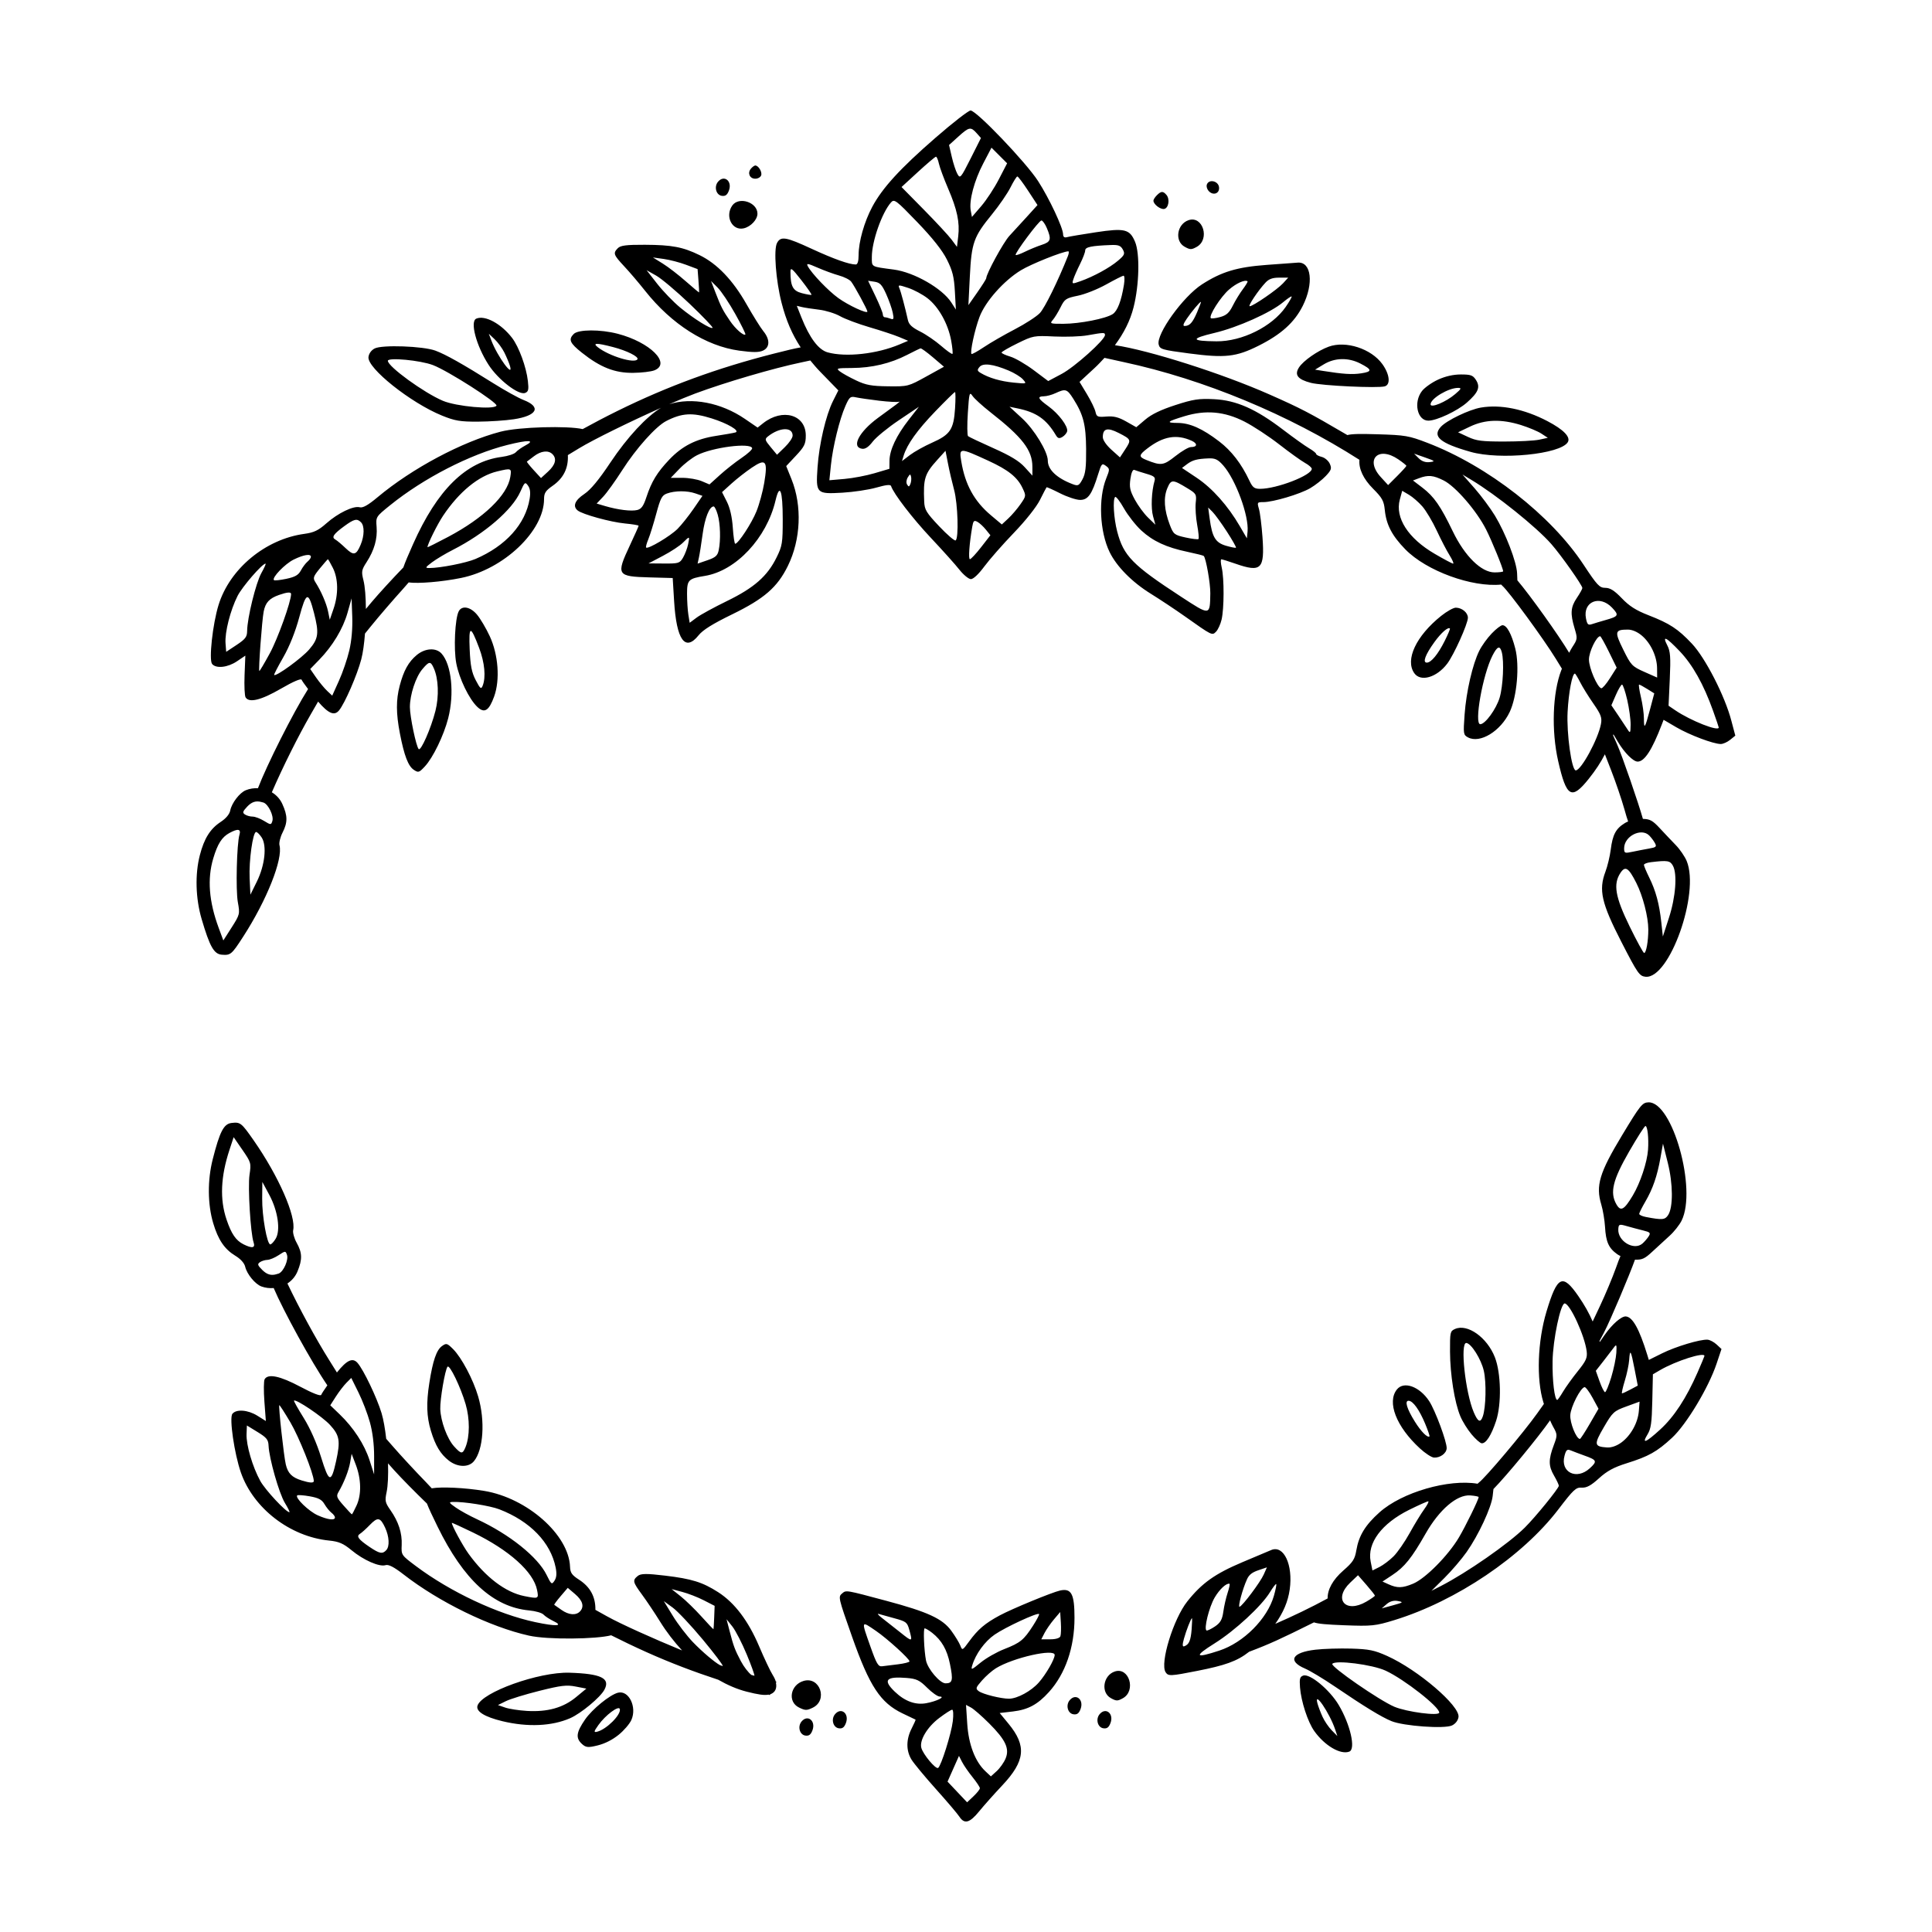
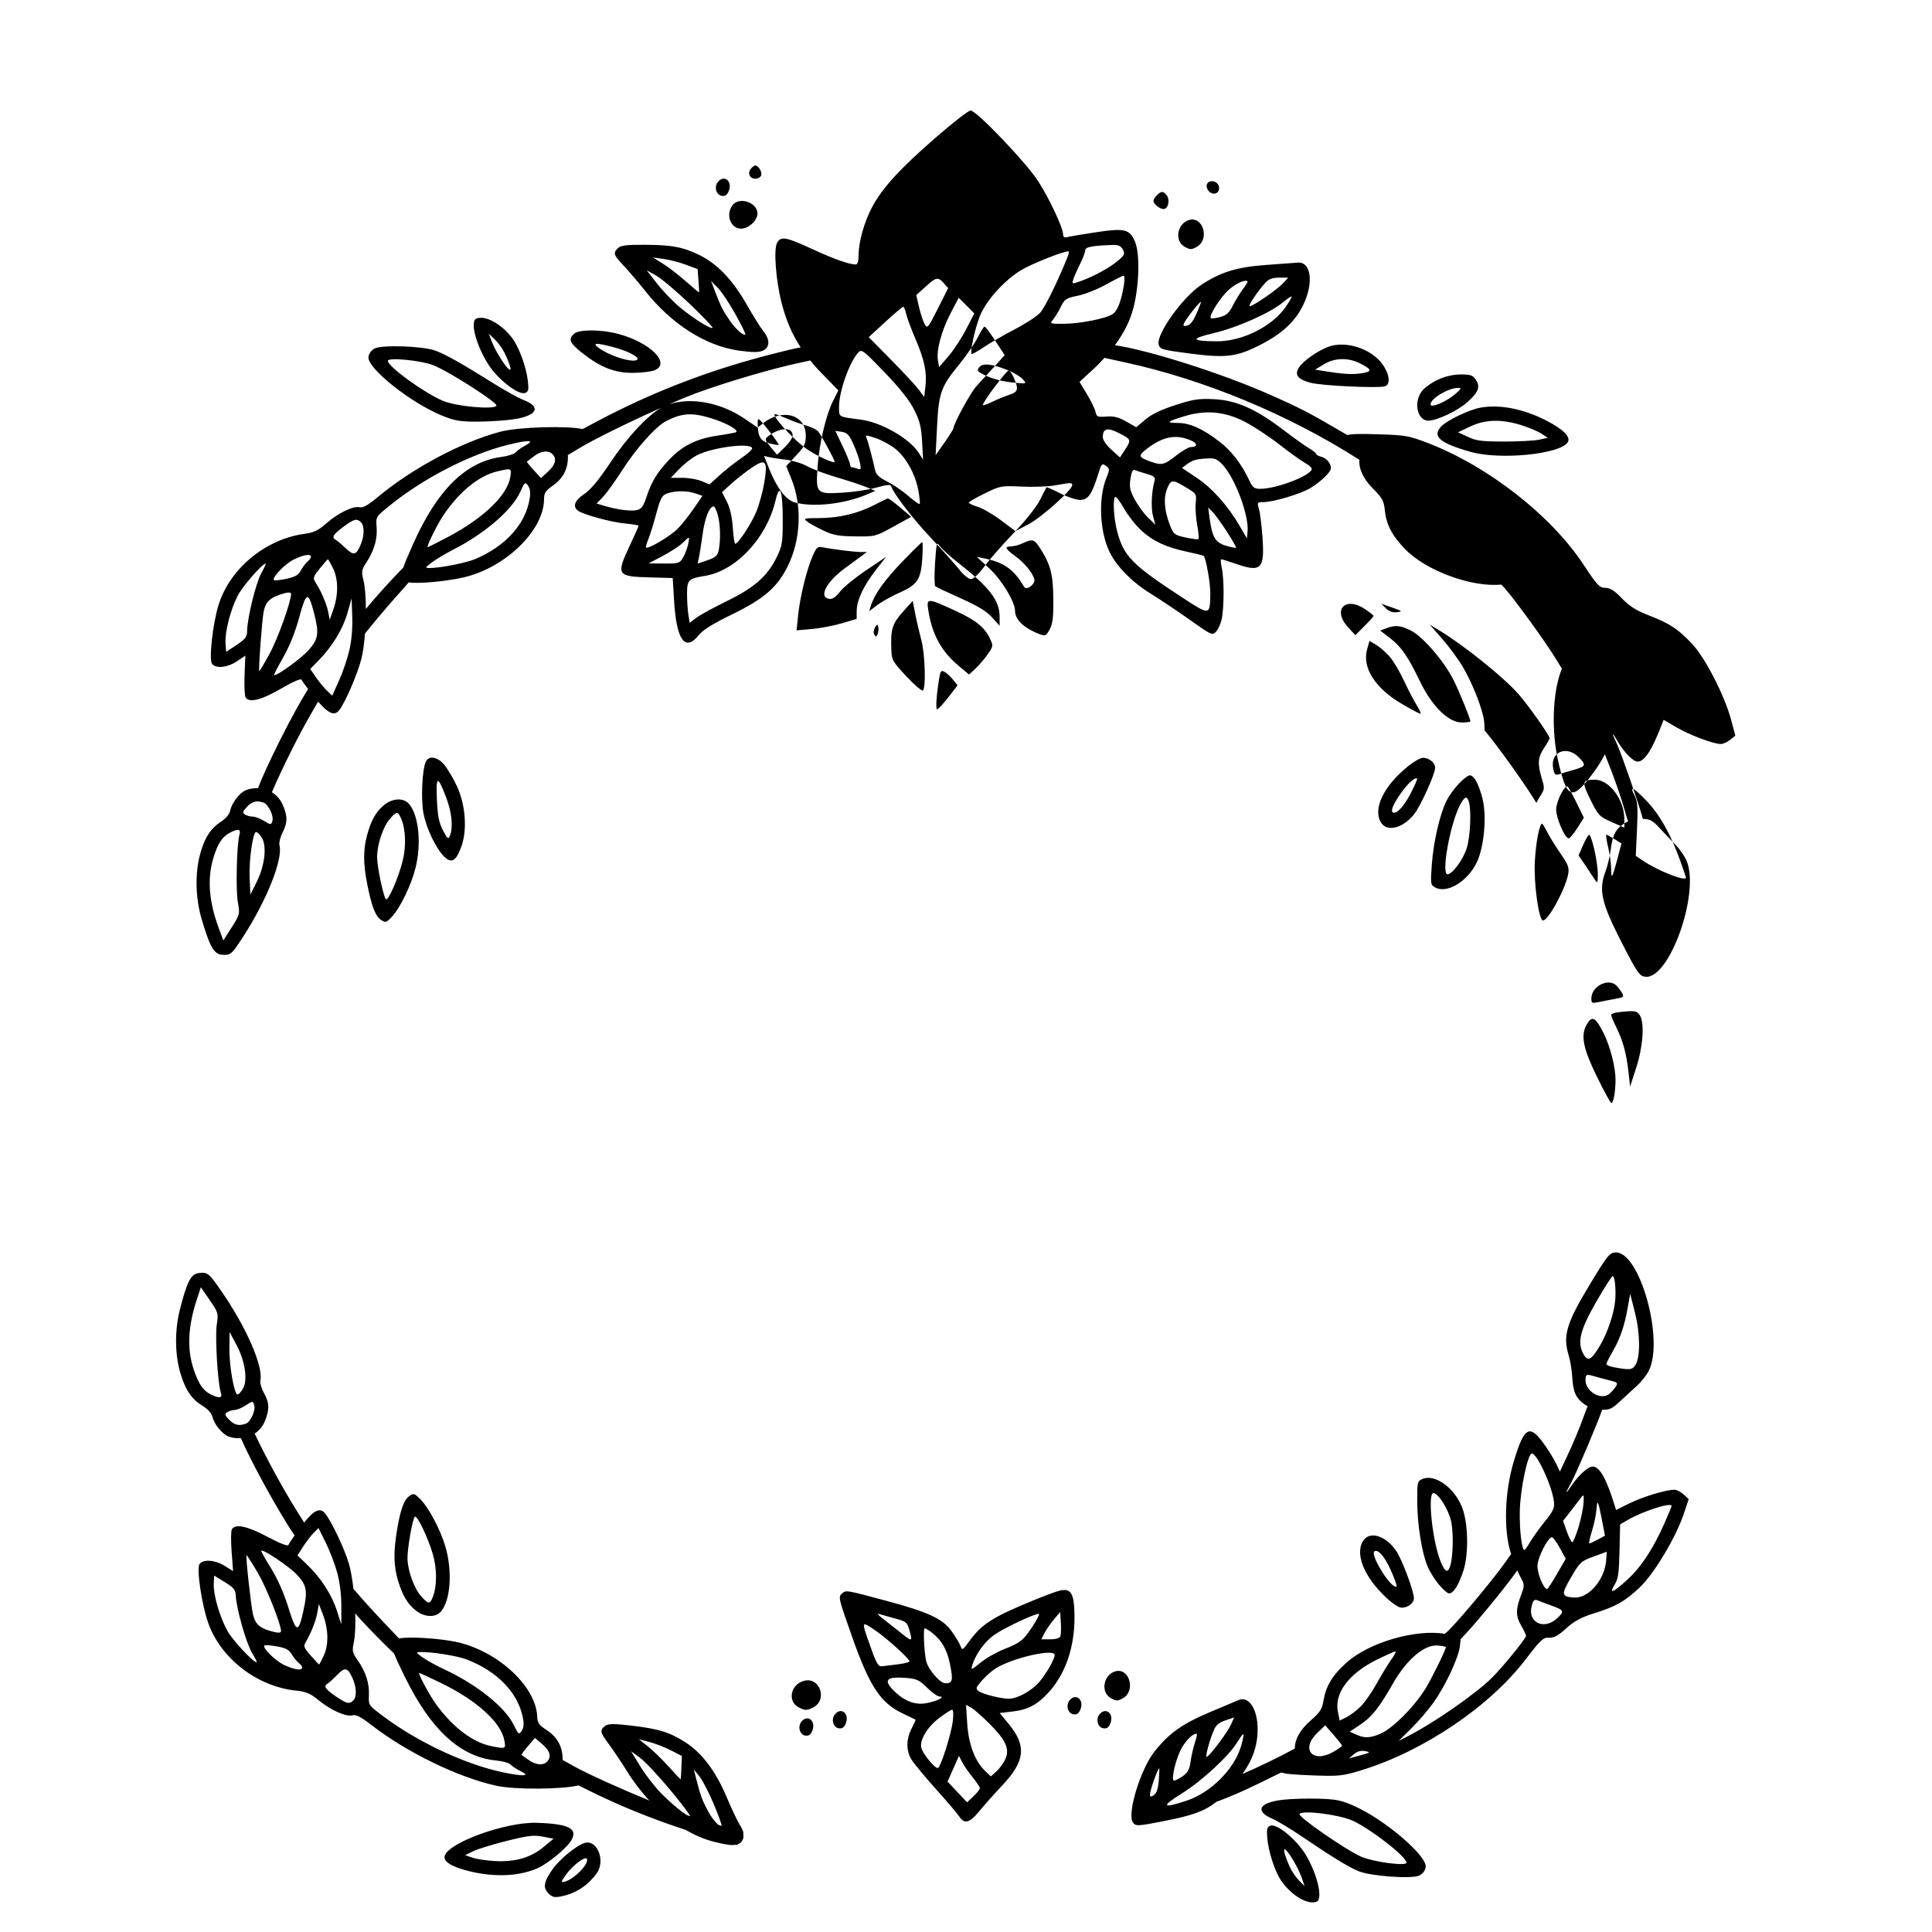
<svg xmlns="http://www.w3.org/2000/svg" fill="#000000" width="800px" height="800px" version="1.1" viewBox="144 144 512 512">
-   <path d="m421.96 592.43c4.387-4.856 6.793-11.836 6.793-19.703 0-6.297-0.82-7.871-3.789-7.231-2.082 0.449-12.766 4.852-16.031 6.606-3.906 2.102-5.773 3.688-8.125 6.922-1.738 2.387-1.793 2.414-2.309 1.078-0.289-0.746-1.375-2.535-2.398-3.934-2.336-3.203-6.231-4.996-17.191-7.93-10.844-2.902-10.652-2.871-11.719-1.977-1.094 0.918-1.066 1.043 2.613 11.48 4.625 13.113 7.512 17.508 13.359 20.32 1.809 0.871 3.391 1.629 3.465 1.656 0.082 0.031-0.395 1.109-1.023 2.332-1.496 2.91-1.508 5.883-0.039 8.277 0.637 1.027 3.527 4.519 6.453 7.785 2.926 3.266 5.715 6.543 6.219 7.316 1.344 2.062 2.731 1.691 5.25-1.402 1.23-1.508 3.984-4.606 6.125-6.879 6.086-6.469 6.492-10.469 1.668-16.324l-2.352-2.856 3.496-0.406c4.023-0.473 6.559-1.84 9.535-5.133zm-1.141-15.684c0.48-0.922 1.617-2.562 2.508-3.613l1.633-1.926 0.176 2.797c0.098 1.516 0.039 3.176-0.117 3.613-0.176 0.5-1.223 0.816-2.68 0.816h-2.387zm-19.172 8.629c0.891-3.031 3.324-6.379 5.941-8.184 2.856-1.969 11.336-5.898 11.773-5.457 0.133 0.133-0.59 1.516-1.602 3.09-2.438 3.793-3.356 4.539-7.609 6.203-2.039 0.797-4.836 2.394-6.297 3.594-2.391 1.965-2.586 2.027-2.207 0.754zm-12.598-9.848c0.25 0 1.164 0.551 1.98 1.188 2.523 1.98 3.949 4.465 4.719 8.258 0.883 4.312 0.695 5.129-1.168 5.129-1.484 0-4.719-3.789-5.18-6.062-0.516-2.629-0.762-8.512-0.352-8.512zm-12.188-3.82c0.473 0.141 2.387 0.676 4.195 1.164 3.09 0.84 3.367 1.055 3.918 3.059 0.902 3.266 0.863 3.273-2.465 0.609-1.691-1.355-3.871-3.074-4.812-3.789-0.922-0.707-1.309-1.188-0.836-1.043zm0.879 13.875c-0.984 0.121-1.457-0.672-3.023-5.098-2.539-7.168-2.59-7.027 1.449-4.262 2.973 2.035 8.863 7.387 8.863 8.051 0 0.227-1.371 0.578-3.059 0.785-1.695 0.207-3.586 0.441-4.231 0.523zm3.379 6.719c-3.203-3.074-2.332-4.074 3.148-3.629 2.625 0.215 3.441 0.605 5.422 2.586 1.285 1.285 2.777 2.336 3.324 2.348 1.676 0.031-0.816 1.266-3.559 1.762-2.856 0.527-5.672-0.512-8.336-3.066zm7.035 14.875c-0.508-2.012 1.594-5.508 4.742-7.883 1.633-1.234 3.144-2.203 3.441-2.203 0.293 0 0.367 1.34 0.168 3.031-0.387 3.266-3.102 11.91-3.898 12.398-0.652 0.402-4.027-3.652-4.453-5.344zm13.832 12.855-1.691 1.602-5.188-5.484 3.031-6.82 0.816 1.602c0.453 0.887 1.688 2.68 2.769 4.019 1.082 1.34 1.953 2.656 1.953 2.941 0.004 0.305-0.754 1.254-1.691 2.141zm8.504-9.996c-0.438 1.047-1.508 2.559-2.352 3.324l-1.547 1.402-1.457-1.371c-2.719-2.555-4.453-7.082-4.805-12.566l-0.324-5.012 1.309 0.699c0.719 0.383 2.887 2.273 4.812 4.195 4.375 4.371 5.465 6.703 4.363 9.328zm-7.102-17.852c-0.906-0.68-0.836-0.918 0.848-2.84 1.023-1.164 2.664-2.609 3.703-3.246 4.551-2.797 15.562-5.285 15.562-3.516 0 1.133-2.301 5.129-4.195 7.285-1.996 2.273-5.664 4.277-7.875 4.309-2.098 0.02-6.961-1.184-8.043-1.992zm-60.418-403.45c0.383-0.469 0.934-0.875 1.18-0.875 0.855 0 1.895 1.75 1.562 2.625-0.191 0.5-0.863 0.875-1.562 0.875-1.457 0-2.121-1.473-1.18-2.625zm-8.695 3.441c1.629-1.961 3.844-0.176 2.891 2.332-0.441 1.164-0.926 1.527-1.879 1.391-1.512-0.211-2.109-2.398-1.012-3.723zm33.898 408.45c-0.441 1.164-0.926 1.527-1.879 1.391-1.516-0.211-2.109-2.402-1.012-3.723 1.625-1.965 3.84-0.176 2.891 2.332zm62.188-3.711c-0.441 1.164-0.926 1.527-1.879 1.391-1.516-0.211-2.109-2.402-1.012-3.723 1.621-1.961 3.84-0.18 2.891 2.332zm-71.055 5.641c-0.441 1.164-0.926 1.527-1.879 1.391-1.516-0.211-2.109-2.402-1.012-3.723 1.621-1.961 3.836-0.176 2.891 2.332zm78.984-1.93c-0.441 1.164-0.926 1.527-1.879 1.391-1.516-0.211-2.109-2.402-1.012-3.723 1.629-1.965 3.844-0.176 2.891 2.332zm26.125-405.9c-0.523-0.52-0.777-1.328-0.574-1.855 0.559-1.461 2.977-0.934 3.211 0.699 0.234 1.633-1.418 2.356-2.637 1.156zm-14.746 2.457c0-0.297 0.406-0.934 0.934-1.457 1.109-1.109 1.633-1.117 2.527-0.059 0.945 1.125 0.559 3.481-0.605 3.707-0.992 0.191-2.856-1.238-2.856-2.191zm-111.61 1.285c1.734-2.469 6.672-0.875 6.672 2.156 0 1.566-1.75 3.445-3.613 3.883-3.094 0.727-5.07-3.176-3.059-6.039zm120.93 3.879c3.789-1.273 5.727 5.09 2.156 7.078-1.406 0.781-1.75 0.781-3.203-0.031-2.719-1.5-2.043-6.008 1.047-7.047zm-17.41 391.7c-1.406 0.781-1.75 0.781-3.203-0.031-2.711-1.5-2.039-6.012 1.047-7.047 3.785-1.273 5.727 5.09 2.156 7.078zm-82.172 2.5c-1.602 0.781-1.996 0.781-3.656-0.031-3.094-1.5-2.328-6.012 1.199-7.047 4.316-1.277 6.527 5.086 2.457 7.078zm-44.438-375.46c7.023 8.863 16.098 14.625 24.918 15.836 3.613 0.492 5.211 0.492 6.297 0 1.867-0.852 1.914-2.953 0.105-5.164-0.73-0.891-2.754-4.141-4.473-7.168-3.606-6.352-7.773-10.707-12.426-12.977-4.422-2.16-7.344-2.711-14.516-2.742-4.898-0.02-6.434 0.176-7.148 0.906-1.301 1.328-1.148 1.75 1.676 4.781 1.426 1.516 3.902 4.43 5.566 6.527zm19.211-0.871c0.957 0.957 3.066 4.109 4.664 6.969 1.598 2.856 2.816 5.324 2.691 5.453-0.434 0.457-2.621-1.457-4.055-3.559-1.926-2.812-2.398-3.734-3.836-7.461l-1.215-3.148zm-14.258-7.582c1.605 0.227 4.227 0.91 5.914 1.547l3.031 1.137 0.23 3.031c0.133 1.691 0.207 3.082 0.176 3.148s-1.602-1.246-3.527-2.941c-1.926-1.699-4.637-3.789-6.09-4.691l-2.625-1.633zm-2.039 4.402c1.395 0.785 5.391 4.152 8.891 7.492 3.496 3.336 6.223 6.191 6.062 6.352-0.434 0.434-5.012-2.43-8.57-5.356-1.789-1.477-4.539-4.324-6.09-6.301l-2.828-3.613zm133.18 18.277c0.316 1.25 0.867 1.41 8.035 2.352 9.562 1.258 12.488 0.934 18.418-2.031 6.004-3.004 9.512-6.168 11.73-10.578 2.953-5.891 2.297-11.699-1.293-11.457-0.707 0.051-4.43 0.324-8.277 0.605-7.871 0.586-11.934 1.809-17.141 5.16-5.008 3.231-12.176 13.188-11.473 15.949zm6.875-4.918c-0.527 0.012-0.363-0.562 0.555-1.906 1.309-1.926 3.461-4.488 3.758-4.488 0.098 0-0.352 1.223-1.008 2.742-1.207 2.797-1.957 3.625-3.305 3.652zm26.785-5.051c-3.613 5.211-11.574 9.168-18.332 9.113-6.82-0.055-6.992-0.699-0.586-2.215 6.184-1.461 14.941-5.379 18.246-8.156 1.109-0.934 2.137-1.621 2.242-1.512 0.113 0.109-0.602 1.367-1.57 2.769zm-5.324-6.477c0.887-0.938 1.855-1.285 3.602-1.285h2.387l-1.387 1.516c-1.496 1.633-7.934 6.062-8.816 6.062-0.562 0.008 2.285-4.25 4.215-6.293zm-9.688 1.871c1.926-1.672 4.172-2.68 4.898-2.195 0.125 0.086-0.43 1.027-1.223 2.082-0.797 1.055-2.012 3.031-2.68 4.375-0.961 1.926-1.688 2.574-3.379 3.031-1.164 0.316-2.293 0.449-2.449 0.293-0.609-0.613 2.613-5.668 4.832-7.586zm-186.55 27.398c0.871-0.336 0.996-0.871 0.734-3.148-0.422-3.734-2.379-9.062-4.18-11.426-2.898-3.789-7.203-6.109-9.496-5.117-1.719 0.746-0.012 7.16 3.254 12.234 2.555 3.961 7.965 8.125 9.688 7.457zm-8.074-14.223c0.836 0.789 2.012 2.387 2.562 3.496 0.555 1.109 1.23 2.707 1.473 3.496 1.113 3.594-3.32-2.449-4.922-6.707l-0.66-1.75zm23.113 3.555c4.898 3.891 8.727 5.402 13.582 5.344 2.273-0.023 4.777-0.324 5.652-0.672 4.516-1.805-1.164-7.453-9.734-9.684-4.606-1.199-10.434-1.176-11.656 0.051-1.461 1.465-1.047 2.414 2.156 4.961zm8.277-1.484c3.672 0.953 6.871 2.559 6.449 3.234-0.75 1.199-7.441-0.828-10.469-3.168-1.547-1.199-0.41-1.223 4.019-0.066zm181.77 5.391c-1.273 1.977-0.348 3.18 3.148 4.086 2.918 0.762 17.77 1.461 19.59 0.926 1.594-0.469 1.289-3.211-0.645-5.891-2.949-4.086-9.672-6.273-14.223-4.621-2.914 1.066-6.727 3.727-7.871 5.5zm6.59-0.828c2.891-1.75 6.469-1.832 9.617-0.23 3.203 1.633 3.266 2.168 0.293 2.621-2.418 0.367-4.781 0.215-10.203-0.648l-2.039-0.328zm-233.71 13.59c3.43 1.395 4.836 1.633 9.562 1.605 3.031-0.016 7.332-0.301 9.5-0.637 6.184-0.941 7.34-3.254 2.562-5.098-1.34-0.52-4.957-2.519-7.984-4.422-8.102-5.09-12.691-7.672-15.391-8.664-3.266-1.203-14.148-1.586-16.09-0.57-0.898 0.469-1.527 1.344-1.637 2.277-0.355 2.945 11.199 12.141 19.477 15.508zm-2.391-13.383c4.019 1.535 17.289 10.02 16.832 10.762-0.691 1.113-10.652 0.207-14.207-1.301-5.012-2.121-14.574-9.07-14.574-10.594 0-0.953 8.625-0.137 11.949 1.133zm263.79 14.727c2.211 0 7.691-2.574 10.203-4.785 3.09-2.727 3.641-4.133 2.379-6.055-0.785-1.199-1.355-1.402-3.981-1.402-1.98 0-4.106 0.484-6.035 1.371-1.633 0.75-3.547 2.106-4.246 3.004-2.316 2.969-1.266 7.867 1.68 7.867zm7.871-8.684c0.988 0 0.875 0.246-0.754 1.641-2.449 2.098-6.531 3.797-6.531 2.727 0-1.539 4.719-4.367 7.285-4.367zm3.324 16.957c7.809 2.215 23.789 0.629 25.754-2.559 0.832-1.352-1.098-3.344-5.41-5.598-6.121-3.195-12.383-4.469-17.602-3.586-3.09 0.523-9.059 3.391-10.621 5.098-2.34 2.562-0.227 4.348 7.879 6.644zm-0.117-6.715c3.961-1.891 8.277-2.016 13.469-0.395 2.039 0.641 4.5 1.668 5.422 2.277l1.691 1.109-2.273 0.492c-1.25 0.273-5.422 0.492-9.27 0.492-5.945 0-7.391-0.18-9.617-1.223l-2.625-1.223zm69.219 77.957c-1.676-6.469-6.879-16.625-10.438-20.402-3.727-3.949-5.848-5.34-11.562-7.566-3.266-1.273-5.043-2.402-7.023-4.473-1.953-2.039-3.102-2.769-4.375-2.769-1.543 0-2.141-0.641-5.801-6.184-8.625-13.074-25.305-26.082-41.336-32.238-4.914-1.891-5.891-2.055-13.176-2.273-4.719-0.141-6.867-0.105-8.051 0.211l-0.344-0.203c-9.793-5.742-11.949-6.863-20.289-10.555-12.664-5.606-32.008-11.75-40.965-13.062 2.367-3.188 4.035-6.457 4.941-10.031 1.512-5.945 1.703-14.277 0.395-17.371-1.422-3.367-2.734-3.68-10.43-2.516-3.613 0.551-7.047 1.129-7.609 1.289-0.68 0.195-1.023-0.059-1.031-0.754-0.02-1.762-3.656-9.5-6.625-14.105-3.184-4.949-16.344-18.707-17.891-18.707-0.551 0-4.719 3.238-9.324 7.246-9.324 8.105-14.055 13.27-16.738 18.289-2.117 3.965-3.613 9.246-3.613 12.766 0 1.633-0.262 2.508-0.754 2.508-1.734 0-5.828-1.457-11.602-4.121-6.938-3.211-8.266-3.438-9.262-1.586-0.934 1.738-0.309 9.969 1.203 15.855 1.219 4.746 2.812 8.383 5.066 11.82-1.582 0.273-3.789 0.805-7.098 1.648-14.984 3.812-28.156 8.637-41.387 15.156-3.301 1.629-6.543 3.332-9.289 4.848-3.93-0.906-16.793-0.609-21.781 0.691-10.203 2.664-23.457 9.73-32.586 17.371-2.504 2.098-3.898 2.883-4.719 2.656-1.652-0.453-5.773 1.535-8.863 4.281-2.102 1.863-3.266 2.418-5.828 2.769-10.316 1.41-19.77 9.254-22.727 18.859-1.562 5.074-2.594 14.547-1.699 15.625 1.055 1.27 4.141 0.934 6.59-0.719l2.215-1.496-0.207 5.16c-0.109 2.856 0.012 5.496 0.277 5.914 0.957 1.508 4.125 0.719 9.371-2.324 3.266-1.895 5.336-2.777 5.481-2.344 0.082 0.246 0.77 1.219 1.703 2.445-4.012 6.344-10.965 20.211-13.285 26.285-1.074-0.047-2.172 0.105-3.223 0.535-1.637 0.66-3.727 3.387-4.121 5.367-0.195 0.992-1.129 2.109-2.527 3.027-2.777 1.824-4.375 4.375-5.523 8.805-1.316 5.078-1.137 11.48 0.48 16.965 2.144 7.285 3.258 9.254 5.336 9.422 2.332 0.188 2.602-0.035 5.688-4.816 6.254-9.68 10.555-20.523 9.598-24.191-0.168-0.629 0.203-2.156 0.797-3.324 1.402-2.742 1.387-4.488-0.055-7.637-0.598-1.309-1.582-2.359-2.769-3.074 2.91-6.727 7.008-14.93 10.309-20.652l1.953-3.387c2.754 3.203 4.312 3.844 5.551 2.336 1.527-1.863 4.801-9.387 5.883-13.523 0.457-1.738 0.781-4.203 0.988-6.84l1.613-1.988c2.055-2.543 5.812-6.906 8.453-9.824 0.59-0.648 1.047-1.188 1.516-1.738 2.555 0.348 8.691-0.133 13.898-1.188 11.309-2.301 21.977-12.453 21.977-20.914 0-1.578 0.406-2.207 2.273-3.508 2.891-2.016 4.207-4.707 4.035-8.133l2.961-1.797c3.961-2.402 13.637-7.125 21.738-10.734-3.789 2.254-8.926 7.75-13.426 14.496-3.066 4.606-5.234 7.215-6.918 8.344-2.508 1.676-3.133 3.246-1.75 4.367 1.27 1.031 8.746 3.09 12.535 3.445 1.98 0.188 3.613 0.457 3.613 0.605 0 0.145-1.039 2.481-2.324 5.219-3.684 7.848-3.445 8.23 5.238 8.465l6.121 0.168 0.371 6.121c0.625 10.316 2.926 13.516 6.5 9.039 1.113-1.395 3.738-3.031 8.867-5.531 8.508-4.144 11.992-7.168 14.777-12.832 3.438-6.984 3.812-15.914 0.973-22.969l-1.41-3.496 2.594-2.769c2.238-2.387 2.594-3.117 2.594-5.336 0-5.535-6.168-7.309-11.309-3.25l-1.457 1.152-3.379-2.312c-6.312-4.312-14.078-5.785-20.062-3.871 2.656-1.16 5.062-2.156 6.887-2.836 7.984-2.969 20.777-6.723 28.156-8.258 0.863-0.18 1.641-0.348 2.363-0.508 0.805 0.961 1.586 1.926 2.555 2.918l4.875 5.012-1.406 2.797c-1.895 3.762-3.699 11.48-4.109 17.602-0.473 6.938-0.309 7.106 6.57 6.711 2.918-0.168 6.973-0.77 9.008-1.352 2.625-0.746 3.762-0.863 3.91-0.406 0.656 2.016 5.691 8.57 10.574 13.758 3.074 3.266 6.481 7.062 7.547 8.422 1.059 1.34 2.449 2.481 3.031 2.481 0.656 0 2.047-1.309 3.559-3.352 1.355-1.832 4.891-5.859 7.809-8.891 3.144-3.266 5.992-6.856 6.938-8.746 0.875-1.75 1.668-3.273 1.75-3.352 0.082-0.082 1.719 0.656 3.586 1.602 1.863 0.945 4.293 1.75 5.305 1.75 2.109 0 3.129-1.457 4.781-6.82 0.863-2.797 1.02-2.969 2.039-2.215 1.059 0.777 1.062 0.934 0.102 3.324-2.141 5.324-1.738 14.105 0.891 19.527 1.859 3.824 5.945 7.965 10.898 11.035 2.473 1.531 6.531 4.227 9.039 6 7.285 5.16 7.219 5.125 8.277 4.066 0.504-0.504 1.18-1.98 1.465-3.203 0.68-2.918 0.707-10.891 0.039-13.758-0.281-1.223-0.332-2.215-0.105-2.215 0.223 0 1.926 0.527 3.734 1.16 6.84 2.387 7.777 1.465 7.168-7.047-0.223-3.09-0.645-6.473-0.934-7.461-0.508-1.75-0.469-1.809 1.164-1.809 2.606 0 9.734-2.121 12.418-3.691 1.34-0.785 3.215-2.254 4.141-3.246 1.473-1.57 1.605-1.988 1.047-3.234-0.352-0.785-1.309-1.598-2.125-1.809-0.816-0.207-1.484-0.562-1.484-0.785 0-0.227-0.848-0.902-1.895-1.516-1.047-0.613-4.109-2.801-6.852-4.891-7.231-5.523-12.414-7.812-18.305-8.105-4.055-0.203-5.512 0.02-10.289 1.57-3.848 1.25-6.309 2.438-7.957 3.848l-2.371 2.008-2.68-1.516c-2.039-1.152-3.293-1.465-5.246-1.309-2.332 0.188-2.594 0.07-2.887-1.254-0.18-0.816-1.184-2.887-2.273-4.691l-1.953-3.234 4.019-3.715c0.961-0.887 1.762-1.773 2.59-2.66 1.375 0.312 3.152 0.707 5.106 1.125 21.227 4.559 43.77 13.941 62.461 25.895-0.223 2.324 0.992 5.039 3.641 7.684 2.387 2.387 2.836 3.203 3.078 5.598 0.387 3.906 1.906 6.82 5.43 10.434 5.613 5.754 17.703 10.121 25.414 9.344 0.105 0.105 0.168 0.203 0.301 0.316 1.621 1.344 10.938 14.066 14.191 19.371l1.602 2.613c-0.055 0.137-0.121 0.281-0.172 0.418-2.309 5.977-2.648 16.031-0.816 24.078 2.191 9.617 3.543 10.395 8.117 4.664 1.844-2.309 3.164-4.336 4.262-6.481l1.641 4.207c1.211 3.09 2.785 7.723 3.527 10.348 0.434 1.543 0.727 2.551 0.992 3.25-0.324 0.133-0.625 0.273-0.875 0.43-2.387 1.461-3.234 3.059-3.734 7.019-0.223 1.75-0.855 4.398-1.395 5.828-1.855 4.898-1.074 8.34 4.223 18.656 4.281 8.34 4.777 9.047 6.387 9.215 6.34 0.645 14.434-22.098 10.914-30.668-0.48-1.164-1.797-3.094-2.867-4.195-1.074-1.102-3.039-3.18-4.281-4.519-1.875-2.019-2.586-2.41-4.457-2.453-1.148-4.098-5.445-16.617-6.852-19.785l-1.055-2.371 0.098-0.25 1.184 1.98c1.738 2.918 4.066 5.246 5.231 5.246 1.809 0 3.789-3.031 6.387-9.793l0.492-1.285 3.379 1.98c3.496 2.047 9.84 4.434 11.773 4.434 0.613 0 1.719-0.492 2.481-1.109l1.371-1.109zm-395.36 30.199c-0.719 2.418-1.02 14.691-0.434 17.895 0.57 3.125 0.527 3.293-1.629 6.676l-2.215 3.465-1.23-3.324c-2.59-6.992-3.059-13-1.441-18.418 1.148-3.848 2.281-5.637 4.246-6.715 2.269-1.246 3.156-1.109 2.703 0.422zm4.617 12.414-1.723 3.496-0.203-4.375c-0.211-4.664 0.852-12.242 1.715-12.242 0.293 0 0.941 0.641 1.477 1.457 1.418 2.176 0.855 7.352-1.266 11.664zm1.887-16.062c-1.047-0.641-2.371-1.137-3.031-1.137-0.641 0-1.547-0.246-2.012-0.555-0.715-0.469-0.629-0.785 0.57-2.07 1.211-1.289 2.344-1.637 3.797-1.238 0.039 0.016 0.082 0.035 0.121 0.047 0.047 0.016 0.074 0.004 0.117 0.016 0.109 0.035 0.207 0.039 0.324 0.086 1.293 0.5 2.746 3.543 2.328 4.883-0.336 1.074-0.406 1.074-2.215-0.031zm14.809-66.922c1.098-1.34 2.047-2.418 2.125-2.418 0.082 0 0.68 1.047 1.301 2.273 1.449 2.856 1.523 6.992 0.176 10.902l-0.984 2.856-0.457-2.215c-0.449-2.152-1.84-5.367-3.367-7.754-0.688-1.094-0.555-1.488 1.207-3.644zm-6.938-2.336c2.625-1.289 4.551-1.598 4.551-0.727 0 0.301-0.379 0.84-0.902 1.285-0.504 0.422-1.281 1.457-1.75 2.332-0.656 1.223-1.516 1.719-3.848 2.215-1.633 0.348-3.133 0.508-3.293 0.348-0.629-0.621 2.914-4.305 5.242-5.453zm-12.348 18.922c-0.012 1.57-0.449 2.156-2.781 3.703l-2.769 1.832-0.172-2.273c-0.215-2.887 1.27-8.746 3.184-12.535 1.238-2.449 6.539-8.57 7.422-8.57 0.16 0-0.328 1.109-1.113 2.504-1.449 2.594-3.75 11.961-3.769 15.34zm3.231 10.613c-0.262-0.312 0.699-13.406 1.152-15.738 0.465-2.394 1.496-3.512 4.062-4.414 2.156-0.754 3.203-0.84 3.203-0.25 0 2.019-3.523 11.836-5.648 15.738-1.457 2.676-2.691 4.758-2.769 4.664zm3.93 1.047c-0.098-0.098 0.984-2.188 2.422-4.691 1.621-2.82 3.211-6.793 4.227-10.578 1.84-6.82 2.41-6.992 3.91-1.164 1.379 5.367 1.195 6.797-1.27 9.68-1.941 2.266-8.801 7.258-9.289 6.754zm19.91-6.469c-0.535 2.273-1.75 5.824-2.742 8.016l-1.777 3.934-1.34-1.254c-0.719-0.676-2.066-2.301-2.918-3.527l-1.57-2.273 2.379-2.449c3.562-3.664 6.301-8.219 7.508-12.473l1.074-3.789 0.176 4.867c0.105 3.09-0.18 6.359-0.789 8.949zm-0.965-27.125c-1.047-1.008-2.293-2.055-2.742-2.297-1.055-0.586-0.469-1.457 2.387-3.543 2.625-1.918 3.359-2.086 4.43-1.02 0.945 0.945 0.906 3.559-0.098 5.945-1.164 2.793-1.855 2.953-3.977 0.914zm5.367 16.105c-0.02-3.094-0.223-5.91-0.656-7.637-0.57-2.273-0.488-2.719 0.848-4.781 2.035-3.148 2.898-6.184 2.648-9.324-0.211-2.68-0.211-2.68 3.578-5.742 8.887-7.18 21.16-13.488 31.07-15.977 5.535-1.391 7.566-1.336 4.781 0.133-0.992 0.523-2.137 1.336-2.535 1.797-0.406 0.473-2.07 1.02-3.758 1.238-9.465 1.234-17.055 8.699-23.469 23.102-1.281 2.871-2.109 4.812-2.578 6.184-2.941 3.047-6.465 6.883-8.379 9.152-0.625 0.723-1.117 1.316-1.551 1.855zm20.465-24.715c4.258-6.352 9.406-10.566 14.34-11.738 3.789-0.902 3.844-0.875 3.465 1.477-0.777 4.848-7.023 10.867-16.465 15.871-3.031 1.605-5.481 2.828-5.481 2.727-0.008-0.777 2.652-6.125 4.141-8.336zm22.934-4.492c-1.094 6.711-6.324 12.523-14.367 15.965-2.43 1.039-9.324 2.398-12.184 2.398-1.203 0-1.137-0.156 0.672-1.516 1.109-0.832 3.586-2.316 5.508-3.293 8.453-4.297 15.758-10.59 17.906-15.422 1.137-2.562 1.27-2.664 2.031-1.602 0.57 0.797 0.699 1.836 0.434 3.469zm4.867-7.188-1.863 1.707-1.953-2.125c-1.066-1.164-1.875-2.18-1.777-2.242 0.098-0.066 0.934-0.699 1.863-1.414 1.863-1.43 3.805-1.656 4.898-0.562 1.219 1.211 0.816 2.816-1.168 4.637zm26 20.125c-0.133-0.133 0.125-1.109 0.586-2.215 0.449-1.09 1.395-4.141 2.102-6.762 1.094-4.082 1.508-4.863 2.797-5.336 2.144-0.785 5.367-0.801 7.578-0.035l1.863 0.645-2.363 3.441c-1.281 1.863-3.215 4.293-4.227 5.305-1.922 1.93-7.848 5.453-8.336 4.957zm14.969-3.551c0.59-4.312 1.797-7.344 2.926-7.344 0.258 0 0.746 0.992 1.09 2.215 0.68 2.43 0.801 6.644 0.262 9.324-0.297 1.484-0.828 1.969-2.984 2.711l-2.625 0.902 0.348-1.602c0.199-0.871 0.641-3.703 0.984-6.207zm-10.219 7.781-4.109-0.031 3.82-2.012c2.102-1.102 4.473-2.664 5.273-3.465 1.82-1.82 1.855-1.809 1.391 0.406-0.215 1.047-0.828 2.648-1.336 3.527-0.867 1.504-1.188 1.602-5.039 1.574zm29.816-1.605c-2.434 4.953-5.945 8.039-13.113 11.531-3.441 1.676-7.062 3.652-8.074 4.41l-1.84 1.371-0.348-2.156c-0.191-1.188-0.348-3.672-0.348-5.535 0-3.672 0.348-4.019 4.719-4.734 8.254-1.344 16.375-10.016 18.727-19.98 1.129-4.777 1.91-2.742 1.91 4.957 0.004 6.289-0.121 7.07-1.633 10.137zm-2.273-32.086c3.09-2.445 6.531-2.555 6.531-0.207 0 0.59-0.902 1.93-2.07 3.059l-2.07 2.012-1.691-2.039c-1.543-1.867-1.605-2.109-0.699-2.824zm-0.996 12.328c-0.379 2.273-1.305 5.664-2.051 7.523-1.266 3.148-4.816 8.574-5.637 8.609-0.191 0.012-0.48-1.91-0.641-4.297-0.191-2.797-0.742-5.203-1.57-6.852l-1.285-2.535 2.508-2.273c1.406-1.273 3.789-3.141 5.422-4.242 3.699-2.492 4.231-1.824 3.254 4.066zm-3.199-9.215c0.098 0.324-1.168 1.492-2.801 2.594-1.633 1.102-4.223 3.144-5.742 4.519l-2.769 2.508-2.07-0.875c-1.145-0.484-3.441-0.875-5.129-0.875h-3.059l2.301-2.387c1.289-1.34 3.324-2.918 4.637-3.594 4.082-2.102 14.184-3.406 14.633-1.891zm-10.727-7.879c4.258 1.336 7.621 3.324 6.297 3.719-0.48 0.141-2.797 0.555-5.129 0.91-5.305 0.816-8.957 2.664-12.398 6.281-3.223 3.391-4.711 5.828-6.07 9.969-0.766 2.332-1.32 3.113-2.398 3.391-1.566 0.402-5.129-0.031-8.57-1.047l-2.215-0.656 1.719-1.809c0.957-1.004 3.211-4.141 5.074-7.055 3.688-5.773 8.887-11.578 11.629-13 4.184-2.148 6.934-2.316 12.062-0.703zm124.35 47.227c-12.828-8.363-15.199-10.785-16.883-17.25-0.91-3.496-1.211-8.488-0.551-9.152 0.223-0.223 1.281 1.137 2.332 3.004 1.055 1.863 3.141 4.523 4.606 5.871 3.109 2.852 6.644 4.488 12.242 5.664 2.273 0.48 4.18 0.957 4.309 1.09 0.598 0.621 1.777 7.344 1.738 9.91-0.102 5.973 0.016 5.957-7.793 0.863zm4.312-19c0.348 1.863 0.508 3.57 0.348 3.734-0.16 0.16-1.691-0.02-3.441-0.406-2.973-0.66-3.203-0.848-4.172-3.379-1.484-3.906-1.703-7.164-0.645-9.68 1.008-2.394 1.375-2.387 5.394 0.059 2.273 1.387 2.379 1.57 2.125 3.844-0.129 1.297 0.043 3.961 0.391 5.828zm7.637 5.519c-2.805-0.828-3.664-2.254-4.328-7.211l-0.395-2.918 1.164 1.164c0.641 0.641 2.352 3.004 3.789 5.219 1.438 2.215 2.527 4.144 2.418 4.258s-1.309-0.121-2.648-0.512zm5.535-1.965-1.863-3.203c-3.152-5.422-7.305-10.082-11.426-12.836l-3.906-2.609 1.285-0.973c1.477-1.117 2.68-1.445 5.773-1.566 1.75-0.066 2.484 0.293 3.894 1.898 3.301 3.769 6.82 13.352 6.422 17.488zm-16.555-32.359c5.652-1.719 10.621-1.273 15.914 1.422 2.293 1.168 6.469 3.91 9.211 6.047 2.742 2.137 5.836 4.352 6.82 4.898 0.992 0.543 1.809 1.254 1.809 1.57 0 1.719-9.27 5.305-13.699 5.305-1.523 0-1.977-0.348-2.856-2.215-2.125-4.488-4.719-7.848-7.984-10.348-4.43-3.391-7.75-4.875-10.957-4.898-3.254-0.02-2.922-0.363 1.742-1.781zm-9.793 8.52c4.195-3.219 7.723-3.824 11.719-2.016 1.613 0.73 1.516 1.668-0.176 1.668-0.621 0-2.449 1.062-4.141 2.402-3.16 2.504-3.789 2.586-7.691 1.023-2.086-0.832-2.043-1.297 0.289-3.078zm-4.519 8.074c0.23-1.633 0.637-2.539 1.047-2.363 0.371 0.16 1.777 0.613 3.18 1.023 2.102 0.609 2.453 0.918 2.168 1.895-0.797 2.742-0.988 7.195-0.402 9.324l0.625 2.273-1.953-1.895c-1.078-1.043-2.644-3.18-3.496-4.75-1.293-2.391-1.484-3.293-1.168-5.508zm-3.059-12.137c3.266 1.668 3.324 1.812 1.742 4.238l-1.449 2.215-2.273-2.039c-1.34-1.203-2.273-2.562-2.273-3.324-0.004-2.328 1.223-2.641 4.254-1.09zm1.352-39.312c-0.699 4.312-1.715 6.957-2.984 7.793-1.824 1.199-8.688 2.551-13.059 2.57-3.496 0.016-3.672-0.047-2.828-1.004 0.488-0.555 1.438-2.102 2.07-3.379 1.078-2.18 1.43-2.414 4.574-3.059 1.898-0.387 5.219-1.707 7.492-2.973 2.273-1.266 4.312-2.297 4.606-2.332 0.289-0.039 0.344 1.043 0.129 2.383zm-13.418-1.426c0.227-0.727 1.02-2.535 1.777-4.051 0.754-1.516 1.371-3.129 1.371-3.613 0-0.887 1.633-1.23 6.82-1.426 1.98-0.074 2.578 0.152 3.148 1.188 0.613 1.133 0.469 1.48-1.285 2.969-2.195 1.867-6.469 4.203-9.969 5.438-2.215 0.785-2.262 0.77-1.863-0.504zm-1.34-7.422c0.223-0.012 0.176 0.57-0.102 1.27-2.613 6.586-6.137 13.75-7.43 15.098-0.902 0.938-3.863 2.856-6.664 4.312-2.801 1.457-6.418 3.543-8.133 4.691-1.691 1.133-3.188 1.965-3.316 1.832-0.438-0.457 0.848-6.414 2.117-9.793 1.531-4.098 6.445-9.637 10.992-12.398 2.742-1.66 10.973-4.957 12.535-5.012zm-15.801 31.602c1.516 0.637 3.211 1.684 3.789 2.344 1.047 1.195 1.047 1.195-2.449 0.852-3.496-0.348-6.539-1.234-8.746-2.551-0.934-0.559-0.984-0.812-0.316-1.598 0.938-1.109 3.582-0.781 7.723 0.953zm8.688-39.777c0.316 0 0.977 0.934 1.441 2.039 1.25 2.973 1.055 3.633-1.324 4.41-1.211 0.395-3.234 1.223-4.457 1.828s-2.352 1.004-2.481 0.875c-0.371-0.367 6.18-9.152 6.82-9.152zm-6.383-11.66c0.211 0 1.484 1.691 2.856 3.789l2.481 3.789-2.769 3.059c-1.531 1.691-3.621 3.977-4.672 5.098-1.578 1.691-6.141 10.055-6.141 11.25 0 0.191-1.059 1.863-2.363 3.734l-2.363 3.379 0.379-7.578c0.449-8.977 1.004-10.531 5.879-16.5 1.906-2.332 4.121-5.562 4.906-7.141 0.781-1.562 1.602-2.879 1.809-2.879zm-6.852-7.629 4.141 4.141-2.188 4.227c-1.203 2.332-3.293 5.523-4.664 7.113l-2.473 2.875-0.316-1.691c-0.488-2.621 0.922-7.93 3.336-12.535zm-31.711 28.969c0-4.141 2.66-11.707 5.078-14.461 0.863-0.977 1.344-0.613 6.957 5.219 4.039 4.195 6.641 7.481 7.871 9.941 1.5 3.004 1.883 4.551 2.102 8.453l0.262 4.781-1.195-1.863c-2.387-3.734-9.883-8.031-15.246-8.734-6.18-0.82-5.828-0.617-5.828-3.336zm21.367 25.676c-0.145 0.145-1.484-0.805-3.004-2.125-1.512-1.316-4.019-3.031-5.598-3.82-2.102-1.047-2.949-1.844-3.203-3.004-0.75-3.379-1.848-7.496-2.258-8.453-0.398-0.926-0.25-0.934 2.316-0.086 1.516 0.5 3.809 1.723 5.129 2.742 2.934 2.254 5.445 6.734 6.266 11.164 0.332 1.805 0.492 3.441 0.352 3.582zm-20.641-19.117c1.414 0.215 1.953 0.785 3.062 3.234 0.734 1.633 1.527 3.871 1.75 4.957 0.348 1.691 0.262 1.926-0.586 1.602-0.523-0.203-1.238-0.379-1.516-0.379-0.281 0-0.523-0.348-0.523-0.754 0-0.422-0.867-2.562-1.953-4.836l-1.953-4.082zm-15.102-3.734c1.691 0.742 4.281 1.691 5.652 2.07 1.402 0.387 2.856 1.117 3.246 1.633 0.934 1.223 4.301 7.438 4.301 7.93 0 0.691-5.012-1.629-7.691-3.559-2.68-1.93-7.055-6.492-8.102-8.453-0.438-0.828-0.023-0.77 2.594 0.379zm-7.191 1.082c0-1.238 0.434-0.902 2.887 2.242 1.594 2.039 2.797 3.777 2.68 3.875-0.109 0.098-1.254-0.102-2.535-0.434-2.387-0.617-3.031-1.836-3.031-5.684zm2.91 12.125-1.223-3.09 1.34 0.324c0.73 0.176 2.797 0.492 4.551 0.699 1.75 0.207 4.277 0.988 5.566 1.719 1.305 0.742 4.812 2.055 7.84 2.941s6.535 2.047 7.84 2.594l2.363 0.992-2.273 0.961c-6.004 2.539-14.219 3.441-19.062 2.102-2.426-0.676-4.785-3.824-6.941-9.242zm13.406 13.383c5.246-0.023 10.176-1.195 14.574-3.461 1.75-0.902 3.379-1.691 3.586-1.738 0.211-0.051 1.664 1.004 3.293 2.387l2.91 2.481-4.746 2.625c-4.699 2.594-4.812 2.625-10.055 2.562-4.375-0.051-5.859-0.316-8.453-1.547-1.75-0.828-3.668-1.891-4.312-2.387-1.09-0.836-0.879-0.898 3.203-0.922zm9.93 24.566-0.02 2.156-3.934 1.164c-2.168 0.641-5.742 1.324-7.957 1.516l-4.019 0.348 0.402-3.965c0.5-4.898 2.293-12.219 3.856-15.738 1.059-2.387 1.305-2.594 2.766-2.273 0.871 0.191 3.703 0.605 6.207 0.902s4.898 0.422 5.246 0.262c0.344-0.156-0.031 0.203-0.785 0.754-0.785 0.578-2.941 2.16-4.812 3.531-5.074 3.727-7.144 7.773-4.195 8.188 0.828 0.117 1.734-0.5 2.797-1.898 0.863-1.129 3.996-3.699 6.906-5.652l5.336-3.586-2.691 3.441c-3.281 4.207-5.074 8.016-5.102 10.852zm3.754-1.34c0.926-3.012 3.602-6.762 8.375-11.719 2.695-2.797 5.066-5.129 5.231-5.129 0.16 0 0.168 1.926 0.016 4.312-0.359 5.598-1.273 6.969-6.074 9.098-2.102 0.934-4.727 2.398-5.891 3.285l-2.102 1.602zm1.793 7.492c-0.324 0.816-0.453 0.84-0.875 0.176-0.289-0.453-0.211-1.254 0.176-1.895 0.562-0.934 0.699-0.961 0.875-0.176 0.113 0.508 0.035 1.371-0.176 1.895zm11.98 14.973c-0.293 0.18-2.227-1.48-4.375-3.754-3.406-3.613-3.859-4.359-3.953-6.531-0.266-6.121 0.117-7.34 3.488-11.074l2.156-2.387 0.672 3.441c0.367 1.891 1.094 5.012 1.613 6.938 0.988 3.668 1.266 12.828 0.398 13.367zm0.688-80.582-0.332 2.797-1.402-1.895c-0.77-1.043-4.07-4.606-7.344-7.93l-5.945-6.035 4.375-4.019c2.387-2.195 4.543-4.019 4.75-4.019 0.211 0 0.559 0.816 0.785 1.863 0.227 1.027 1.316 3.965 2.418 6.531 2.41 5.594 3.133 8.988 2.695 12.707zm-0.219-16.531c-0.422-0.762-1.082-2.769-1.484-4.519l-0.73-3.148 2.449-2.215c2.856-2.59 3.305-2.676 4.863-0.926l1.145 1.285-2.742 5.453c-2.613 5.18-2.777 5.375-3.5 4.07zm6.297 98.898c-1.359 1.75-2.68 3.168-2.973 3.195-0.457 0.039-0.168-4.066 0.613-8.613 0.273-1.57 0.484-1.773 1.371-1.285 0.574 0.316 1.586 1.254 2.242 2.07l1.195 1.484zm10.434-11.398c-0.848 1.223-2.273 2.891-3.234 3.789l-1.719 1.602-2.918-2.457c-4.387-3.699-6.812-8.098-7.824-14.219-0.621-3.734-0.516-3.734 7.184-0.203 5.246 2.41 7.668 4.344 9.027 7.199 0.988 2.078 0.984 2.133-0.516 4.289zm3.152-7.547-2.039-2.242c-1.48-1.629-3.758-3.012-8.309-5.043-3.441-1.535-6.465-2.969-6.707-3.18-0.238-0.207-0.266-3.004-0.059-6.152 0.352-5.367 0.438-5.684 1.254-4.488 0.48 0.699 2.625 2.648 4.719 4.293 8.508 6.656 11.133 10.066 11.133 14.48zm14.23-6.996c0.039 4.781-0.172 6.531-0.973 7.984-0.922 1.691-1.168 1.809-2.594 1.27-4.195-1.586-6.586-3.848-6.586-6.227 0-2.371-3.559-8.227-6.82-11.227l-3.324-3.059 2.039 0.418c5.074 1.031 7.699 2.856 10.238 7.106 0.523 0.875 0.891 0.973 1.742 0.469 0.586-0.348 1.16-1.043 1.254-1.516 0.258-1.285-2.273-4.648-4.957-6.594-2.797-2.023-3.074-2.625-1.223-2.656 0.762-0.012 2.102-0.371 3.09-0.832 2.68-1.238 3.059-1.117 4.727 1.508 2.672 4.234 3.332 6.824 3.387 13.355zm-6.484-19.961-3.559 1.891-3.848-2.887c-2.102-1.57-4.906-3.203-6.184-3.586-1.285-0.383-2.332-0.871-2.332-1.078 0-0.211 1.895-1.305 4.227-2.449 4.137-2.023 4.344-2.066 9.766-1.809 3.031 0.145 6.988 0.004 8.746-0.309 4.43-0.785 4.664-0.789 4.664-0.07 0.008 1.258-8.039 8.473-11.48 10.297zm154.37 153.46c-0.227 0-1.945-3.148-3.856-7.055-3.812-7.809-4.394-11.191-2.43-14.168 1.285-1.941 2.152-1.402 4.191 2.625 1.75 3.441 3.195 9.047 3.195 12.359 0.008 3.09-0.551 6.238-1.102 6.238zm7.613-23.145c1.211 2.16 0.742 8.34-1.043 13.816l-1.613 4.957-0.414-3.789c-0.535-4.898-1.457-8.309-3.195-11.836-0.777-1.57-1.406-3.078-1.406-3.352 0-0.277 0.816-0.594 1.863-0.719 4.379-0.527 5.059-0.414 5.809 0.922zm-4.754-5.977c0.516 0.945 0.324 1.125-1.602 1.457-1.223 0.211-3.148 0.586-4.375 0.848-2.039 0.434-2.188 0.371-2.188-0.934 0-3.203 4.539-5.512 6.656-3.379 0.5 0.5 1.195 1.422 1.508 2.008zm-11.379-62.406c1.91 2.004 1.758 2.312-1.621 3.269-1.34 0.379-3.004 0.875-3.672 1.102-1.039 0.348-1.281 0.117-1.605-1.516-0.879-4.43 3.625-6.293 6.898-2.856zm-49.539-39.785c2.68 0.938 2.781 1.039 1.223 1.223-1.109 0.137-2.109-0.215-2.91-1.02l-1.223-1.223zm-9.793 7.312-1.926-2.102c-4.277-4.664-0.699-8.344 4.606-4.731 1.164 0.797 2.156 1.586 2.156 1.734 0 0.145-1.078 1.34-2.418 2.68zm17.227 20.812c-0.242 0-2.418-1.152-4.867-2.586-7.055-4.109-10.57-9.566-9.262-14.379l0.637-2.332 1.777 1.047c0.969 0.57 2.59 1.98 3.559 3.09 0.973 1.113 2.707 4.019 3.82 6.414s2.66 5.367 3.41 6.559c0.758 1.227 1.172 2.188 0.926 2.188zm-0.098-8.57c-3.231-6.707-4.984-9.219-8.035-11.551l-2.508-1.914 1.57-0.59c2.473-0.926 3.789-0.805 6.586 0.598 3.141 1.578 8.715 8.035 11.227 12.988 1.562 3.09 4.516 10.328 4.516 11.074 0 0.156-1.047 0.293-2.273 0.293-3.519 0.004-7.906-4.309-11.082-10.898zm17.125 13.004-0.074-1.863c-0.125-3.023-3.043-10.609-5.871-15.277-1.195-1.965-3.652-5.273-5.394-7.262l-3.211-3.641 2.332 1.402c6.644 3.988 17.25 12.504 21.211 17.02 2.606 2.973 8.227 10.938 8.227 11.656 0 0.25-0.672 1.457-1.461 2.625-1.652 2.434-1.777 4.141-0.605 8.047 0.805 2.68 0.781 2.887-0.559 4.926-0.246 0.371-0.555 0.938-0.875 1.559-2.809-4.688-10.383-15.281-13.719-19.191zm22.152 38.062c-0.754 4.019-5.25 12.297-6.68 12.297-1.094 0-2.465-9.793-2.16-15.508 0.266-5.129 1.219-10.141 1.93-10.141 0.133 0 0.75 1.02 1.402 2.301 0.645 1.27 2.223 3.82 3.527 5.684 1.984 2.863 2.293 3.695 1.98 5.367zm0.082-9.461c-1.066-0.277-3.266-5.402-3.266-7.617 0-2.039 1.98-6.156 2.973-6.176 0.16-0.004 1.219 1.891 2.332 4.16l2.039 4.168-1.777 2.797c-0.961 1.52-2.019 2.746-2.301 2.668zm7.051 11.039c-0.395-0.621-1.508-2.301-2.535-3.82l-1.84-2.711 1.195-2.742c0.66-1.516 1.391-2.742 1.633-2.742 0.238 0 0.863 1.84 1.371 4.051 0.508 2.215 0.918 5.188 0.902 6.559-0.02 2.164-0.121 2.359-0.727 1.406zm5.863-5.422c-1.328 5.012-1.613 5.426-1.613 2.387 0-1.266-0.348-3.758-0.785-5.629-0.438-1.863-0.66-3.352-0.492-3.352s1.109 0.508 2.156 1.164l1.863 1.164zm-1.52-9.969c-3.231-1.438-3.527-1.75-5.57-5.891-2.363-4.781-2.242-5.305 1.23-5.305 1.129 0 2.508 0.59 3.672 1.57 2.387 2.012 4.039 5.543 4.062 8.691l0.02 2.449zm8.246 10.207-1.809-1.23 0.324-7.055c0.266-5.828 0.152-7.375-0.648-8.918-1.445-2.785-0.348-2.273 3.266 1.516 3.445 3.617 6.324 8.746 8.832 15.738 0.836 2.332 1.527 4.363 1.527 4.488-0.004 1.145-7.465-1.805-11.492-4.539zm-313.04-3.68c1.598-4.422 1.109-11.074-1.164-15.973-0.973-2.102-2.481-4.644-3.375-5.715-1.762-2.102-4.012-2.504-4.852-0.875-0.988 1.906-1.371 9.969-0.648 13.758 0.777 4.082 3.41 9.523 5.602 11.582 1.871 1.762 3.066 1.012 4.438-2.777zm-6.484-12.473c-0.277-6.414 0.203-6.488 2.5-0.406 1.477 3.906 1.84 7.769 0.941 10.027-0.402 1.012-0.645 0.816-1.832-1.457-1.07-2.047-1.422-3.852-1.609-8.164zm261.35-11.062c-0.645-0.012-2.387 0.969-3.906 2.18-6.644 5.324-9.602 11.633-7.117 15.176 1.672 2.387 5.93 1.164 8.723-2.508 1.773-2.332 5.477-10.555 5.488-12.184 0.004-1.336-1.559-2.641-3.188-2.664zm-2.949 8.789c-1.777 3.559-3.602 5.773-4.75 5.773-1.18 0-0.402-2.102 2-5.422 1.812-2.508 3.633-4.102 4.121-3.613 0.094 0.094-0.523 1.57-1.371 3.262zm17.227 18.828c1.914-4.066 2.629-12.242 1.465-16.785-0.996-3.906-2.246-6.184-3.387-6.184-0.422 0-1.684 0.961-2.856 2.188-1.18 1.223-2.625 3.234-3.293 4.574-1.773 3.547-3.457 10.844-3.894 16.906-0.371 5.129-0.332 5.391 0.891 6.055 3.184 1.715 8.656-1.625 11.074-6.754zm-7.809 3.266c-1.691 0 0.637-13.121 3.231-18.188 1.281-2.508 1.98-2.754 2.473-0.875 0.645 2.449 0.332 8.977-0.57 12.012-0.902 3.031-3.828 7.051-5.133 7.051zm-281.86-18.324c-2.176 1.812-3.445 4.102-4.504 8.121-0.992 3.758-0.977 7.344 0.051 12.652 1.137 5.891 2.207 8.676 3.699 9.652 1.199 0.785 1.391 0.727 2.91-0.906 2.168-2.324 5.023-8.223 6.188-12.766 1.668-6.531 0.887-14.211-1.754-17.141-1.465-1.633-4.371-1.461-6.59 0.387zm4.957 14.828c-1.176 4.606-3.856 10.707-4.434 10.086-0.676-0.73-2.328-8.629-2.328-11.133 0-3.266 1.535-7.945 3.293-10.027 1.82-2.156 2.18-2.191 3.031-0.293 1.254 2.769 1.43 7.457 0.438 11.367zm229.98 255.62c-0.883 0.309-1.027 0.836-0.852 3.117 0.293 3.742 2.051 9.145 3.769 11.566 2.754 3.891 6.984 6.367 9.305 5.461 1.742-0.68 0.266-7.152-2.812-12.344-2.406-4.047-7.664-8.41-9.41-7.801zm7.555 14.504c-0.812-0.82-1.926-2.457-2.438-3.586-0.516-1.129-1.129-2.75-1.344-3.547-0.988-3.629 3.231 2.562 4.68 6.879l0.594 1.773zm14.684-19.707c-3.375-1.516-4.777-1.805-9.496-1.949-3.027-0.09-7.34 0.039-9.516 0.293-6.207 0.719-7.457 2.988-2.746 5.004 1.32 0.562 4.863 2.695 7.824 4.707 7.914 5.375 12.402 8.121 15.07 9.215 3.219 1.32 14.082 2.098 16.055 1.148 0.91-0.438 1.578-1.289 1.719-2.215 0.457-2.938-10.758-12.539-18.91-16.203zm1.902 13.461c-3.965-1.684-16.918-10.641-16.434-11.359 0.73-1.09 10.656 0.176 14.152 1.809 4.934 2.297 14.238 9.586 14.184 11.109-0.031 0.957-8.621-0.172-11.902-1.559zm-252.38-95.582c-1.457 1.031-2.422 3.856-3.352 9.777-0.836 5.34-0.719 8.922 0.406 12.645 1.203 3.981 2.555 6.219 4.797 7.957 2.281 1.762 5.188 1.832 6.602 0.152 2.527-3.019 3.039-10.727 1.133-17.191-1.324-4.504-4.394-10.293-6.641-12.535-1.586-1.574-1.781-1.633-2.945-0.805zm6.246 26.762c-0.785 1.93-1.148 1.91-3.043-0.18-1.832-2.019-3.535-6.641-3.656-9.898-0.09-2.504 1.273-10.461 1.926-11.211 0.555-0.641 3.457 5.359 4.793 9.922 1.137 3.856 1.125 8.547-0.02 11.367zm82.223 62.145c-0.16-0.539-0.43-1.117-0.812-1.719-0.621-0.973-2.258-4.43-3.617-7.637-2.852-6.727-6.488-11.531-10.844-14.324-4.144-2.656-6.984-3.543-14.102-4.394-4.863-0.586-6.41-0.562-7.203 0.082-1.441 1.168-1.344 1.602 1.113 4.941 1.23 1.672 3.359 4.852 4.769 7.125 1.758 2.836 3.742 5.387 5.859 7.684-7.719-3.18-16.262-7.012-19.949-9.074l-3.023-1.688c0.051-3.43-1.359-6.07-4.324-7.981-1.91-1.23-2.344-1.844-2.398-3.422-0.301-8.453-11.332-18.219-22.715-20.113-5.246-0.871-11.391-1.129-13.934-0.691-0.492-0.535-0.969-1.055-1.582-1.684-2.742-2.816-6.656-7.043-8.801-9.512l-1.684-1.93c-0.301-2.629-0.715-5.078-1.234-6.801-1.234-4.098-4.777-11.496-6.367-13.305-1.289-1.465-2.828-0.766-5.461 2.535l-2.074-3.316c-3.508-5.598-7.894-13.652-11.043-20.27 1.164-0.762 2.106-1.844 2.66-3.176 1.328-3.199 1.281-4.941-0.223-7.633-0.637-1.145-1.059-2.656-0.918-3.289 0.828-3.699-3.871-14.383-10.465-23.832-3.258-4.664-3.531-4.883-5.856-4.609-2.07 0.242-3.113 2.246-4.992 9.609-1.414 5.535-1.367 11.941 0.133 16.969 1.305 4.387 2.996 6.879 5.836 8.602 1.43 0.867 2.402 1.949 2.637 2.938 0.465 1.965 2.648 4.609 4.309 5.215 1.066 0.387 2.172 0.5 3.238 0.418 2.539 5.984 9.984 19.594 14.223 25.785-0.887 1.258-1.543 2.258-1.613 2.504-0.133 0.438-2.231-0.367-5.562-2.141-5.352-2.852-8.551-3.523-9.445-1.984-0.25 0.43-0.277 3.074-0.066 5.926l0.387 5.148-2.266-1.414c-2.504-1.562-5.602-1.789-6.609-0.484-0.855 1.109 0.516 10.539 2.258 15.551 3.305 9.492 13.027 16.988 23.391 18.027 2.574 0.258 3.762 0.77 5.926 2.559 3.184 2.637 7.371 4.473 9.008 3.961 0.812-0.258 2.231 0.48 4.816 2.484 9.402 7.305 22.898 13.891 33.191 16.188 5.031 1.125 17.898 0.953 21.793-0.09 2.801 1.414 6.102 3.004 9.457 4.508 6.246 2.801 12.52 5.176 18.934 7.281 2.438 1.395 4.941 2.488 7.477 3.141 3.141 0.805 4.711 1.012 5.824 0.801 0.125 0.031 0.242 0.07 0.367 0.102 0.035-0.066 0.066-0.137 0.102-0.203 1.324-0.453 1.812-1.598 1.508-3.047 0.047-0.098 0.098-0.188 0.141-0.281-0.055-0.008-0.109-0.023-0.172-0.039zm-141.08-115.88c-2.004-1.008-3.199-2.754-4.484-6.559-1.812-5.359-1.559-11.375 0.777-18.461l1.109-3.367 2.336 3.387c2.277 3.301 2.328 3.465 1.867 6.609-0.469 3.223 0.266 15.477 1.078 17.871 0.512 1.512-0.363 1.684-2.684 0.52zm5.004-16.527 1.848 3.438c2.277 4.238 3.027 9.383 1.688 11.609-0.504 0.836-1.129 1.5-1.422 1.512-0.867 0.031-2.203-7.5-2.156-12.172zm-0.66 21.285c0.453-0.324 1.352-0.605 1.988-0.625 0.656-0.023 1.965-0.57 2.988-1.246 1.77-1.164 1.832-1.168 2.207-0.109 0.469 1.324-0.871 4.418-2.152 4.961-0.109 0.051-0.207 0.055-0.316 0.098-0.047 0.016-0.07 0.004-0.117 0.02-0.039 0.016-0.082 0.035-0.117 0.051-1.441 0.449-2.59 0.145-3.84-1.102-1.238-1.238-1.34-1.551-0.641-2.047zm51.199 63.523c2.856-0.102 9.801 1.004 12.262 1.953 8.16 3.152 13.602 8.77 14.934 15.441 0.324 1.621 0.23 2.664-0.312 3.481-0.727 1.094-0.855 0.992-2.09-1.527-2.316-4.75-9.844-10.777-18.449-14.766-1.961-0.906-4.488-2.297-5.621-3.094-1.852-1.297-1.93-1.449-0.723-1.488zm-0.324 5.551c-0.004-0.098 2.488 1.031 5.57 2.527 9.617 4.66 16.078 10.449 17.023 15.266 0.465 2.336 0.406 2.363-3.41 1.602-4.973-0.992-10.27-5.019-14.75-11.215-1.562-2.16-4.41-7.41-4.434-8.18zm-26.648-38.414 1.918 3.871c1.066 2.156 2.41 5.656 3.027 7.91 0.707 2.562 1.109 5.824 1.109 8.914v4.871l-1.207-3.754c-1.359-4.211-4.262-8.664-7.949-12.195l-2.465-2.363 1.492-2.328c0.801-1.254 2.09-2.926 2.785-3.629zm-24.117 27.289c-2.051-3.719-3.75-9.516-3.633-12.41l0.09-2.277 2.832 1.734c2.387 1.461 2.848 2.031 2.91 3.598 0.141 3.379 2.781 12.652 4.324 15.184 0.836 1.371 1.367 2.457 1.203 2.465-0.883 0.035-6.398-5.891-7.727-8.293zm6.762-4.383c-0.539-2.312-1.965-15.367-1.719-15.688 0.074-0.102 1.391 1.934 2.941 4.559 2.262 3.828 6.137 13.508 6.207 15.527 0.02 0.59-1.031 0.543-3.215-0.137-2.59-0.805-3.66-1.887-4.215-4.262zm8.461 13.496c-2.371-1.062-6.039-4.613-5.441-5.266 0.152-0.168 1.664-0.059 3.305 0.23 2.348 0.414 3.223 0.875 3.926 2.074 0.5 0.855 1.316 1.863 1.832 2.266 0.539 0.418 0.938 0.941 0.945 1.25 0.039 0.879-1.898 0.641-4.566-0.555zm0.91-15.352c-1.16-3.75-2.887-7.656-4.606-10.422-1.527-2.453-2.68-4.504-2.59-4.606 0.473-0.52 7.512 4.223 9.539 6.422 2.562 2.793 2.805 4.219 1.617 9.621-1.301 5.883-1.879 5.738-3.961-1.016zm8.152 15.105c-0.082 0.004-1.066-1.043-2.211-2.344-1.844-2.09-1.988-2.484-1.328-3.598 1.438-2.445 2.715-5.703 3.082-7.871l0.383-2.231 1.082 2.82c1.48 3.856 1.566 7.996 0.215 10.902-0.582 1.246-1.141 2.32-1.223 2.32zm9.117 9.473c-1.027 1.109-1.773 0.961-4.465-0.855-2.934-1.984-3.547-2.836-2.516-3.457 0.438-0.262 1.641-1.352 2.656-2.398 2.047-2.117 2.742-1.98 4.016 0.77 1.09 2.356 1.227 4.957 0.309 5.941zm39.48 19.09c-9.996-2.133-22.484-7.996-31.625-14.848-3.894-2.922-3.894-2.922-3.777-5.606 0.137-3.152-0.832-6.152-2.984-9.227-1.406-2.012-1.5-2.453-1.02-4.746 0.367-1.738 0.473-4.566 0.383-7.652 0.457 0.523 0.969 1.094 1.613 1.809 1.988 2.203 5.648 5.906 8.699 8.848 0.52 1.352 1.422 3.258 2.801 6.082 6.926 14.156 14.777 21.348 24.285 22.238 1.699 0.16 3.379 0.645 3.805 1.102 0.418 0.449 1.594 1.219 2.602 1.703 2.832 1.355 0.805 1.484-4.781 0.297zm11.859-2.852c-1.055 1.129-2.996 0.977-4.914-0.387-0.957-0.68-1.82-1.285-1.914-1.344-0.098-0.059 0.672-1.102 1.699-2.309l1.875-2.195 1.926 1.641c2.039 1.734 2.504 3.328 1.328 4.594zm40.375 4.016c0.84 1.062 2.574 4.434 3.828 7.457 1.176 2.828 2.023 5.195 2.023 5.594-0.277-0.074-0.559-0.156-0.832-0.23-0.812-0.66-1.953-2.098-2.766-3.633-1.586-3.012-1.949-3.981-2.953-7.856l-0.848-3.266zm-13.285-9.172c1.57 0.414 4.098 1.391 5.699 2.215l2.883 1.477-0.117 3.039c-0.066 1.691-0.152 3.09-0.188 3.148-0.039 0.059-1.449-1.422-3.164-3.332-1.719-1.91-4.172-4.297-5.512-5.367l-2.418-1.926zm2.828 13.309c-1.605-1.672-4.016-4.816-5.324-6.961l-2.394-3.914 2.352 1.715c1.293 0.941 4.875 4.746 7.969 8.465 3.09 3.719 5.465 6.871 5.289 7.008-0.02 0.016-0.086-0.012-0.121-0.012-0.191-0.066-0.418-0.145-0.621-0.215-1.422-0.781-4.594-3.438-7.148-6.086zm-19.855 13.398c-2.144 0.539-6.84 4.363-8.734 7.117-2.336 3.394-2.527 4.891-0.836 6.453 1.055 0.973 1.656 1.027 4.203 0.395 1.926-0.484 3.871-1.465 5.523-2.797 1.402-1.125 2.926-2.902 3.391-3.945 1.52-3.438-0.68-7.938-3.547-7.223zm-5.523 10.34c-0.957 0.242-0.906-0.031 0.336-1.777 1.863-2.625 5.41-5.269 5.672-4.231 0.371 1.488-3.519 5.383-6.008 6.008zm1.914-11.113c1.648-3.047-0.84-4.262-9.262-4.523-8.117-0.25-23.23 5.168-24.363 8.734-0.48 1.512 1.875 2.977 6.606 4.117 6.711 1.613 13.098 1.324 17.949-0.797 2.879-1.266 7.973-5.496 9.07-7.531zm-7.512 1.953c-3.379 2.797-7.543 3.965-12.969 3.652-2.137-0.125-4.766-0.527-5.812-0.891l-1.91-0.664 2.086-1.031c1.148-0.57 5.141-1.797 8.871-2.731 5.769-1.445 7.215-1.617 9.629-1.148l2.84 0.551zm299.86-94.73c-1.934-0.133-8.422 1.812-12.051 3.617l-3.508 1.742-0.402-1.316c-2.133-6.922-3.894-10.086-5.703-10.207-1.164-0.082-3.641 2.086-5.578 4.875l-1.316 1.895-0.074-0.258 1.215-2.293c1.621-3.066 6.762-15.262 8.191-19.27 1.879 0.082 2.609-0.258 4.621-2.144 1.336-1.254 3.438-3.184 4.586-4.211 1.145-1.027 2.59-2.863 3.148-3.988 4.102-8.309-2.418-31.555-8.793-31.344-1.621 0.055-2.16 0.73-7.004 8.758-5.992 9.93-7.004 13.312-5.492 18.324 0.441 1.465 0.891 4.152 0.992 5.91 0.227 3.988 0.961 5.637 3.246 7.262 0.242 0.172 0.535 0.332 0.848 0.484-0.312 0.68-0.676 1.664-1.215 3.176-0.918 2.562-2.812 7.082-4.227 10.082l-1.926 4.082c-0.953-2.211-2.133-4.328-3.812-6.758-4.172-6.031-5.57-5.352-8.418 4.098-2.379 7.898-2.727 17.957-0.832 24.078 0.039 0.137 0.098 0.289 0.141 0.43l-1.777 2.5c-3.606 5.066-13.773 17.121-15.48 18.355-0.145 0.105-0.211 0.195-0.324 0.293-7.637-1.301-20 2.231-25.992 7.586-3.762 3.359-5.477 6.168-6.133 10.039-0.398 2.367-0.902 3.152-3.449 5.371-2.816 2.453-4.219 5.074-4.16 7.402-4.449 2.422-9.098 4.648-13.875 6.734 2.117-2.977 3.375-5.891 3.828-9.129 0.91-6.523-1.566-11.82-4.891-10.438-0.656 0.273-4.098 1.723-7.648 3.223-7.269 3.074-10.73 5.531-14.586 10.375-3.715 4.664-7.316 16.395-5.769 18.781 0.699 1.082 1.273 1.059 8.367-0.344 7.269-1.438 10.535-2.519 13.773-5.074 5.477-2.066 8.531-3.488 16.816-7.609l0.359-0.176c1.16 0.398 3.293 0.578 8.02 0.762 7.285 0.281 8.266 0.18 13.301-1.367 16.414-5.047 33.941-16.883 43.445-29.336 4.027-5.273 4.672-5.875 6.207-5.769 1.266 0.086 2.465-0.559 4.551-2.465 2.117-1.93 3.969-2.938 7.316-3.981 5.848-1.828 8.062-3.066 12.051-6.758 3.812-3.527 9.691-13.301 11.809-19.645l1.301-3.883-1.289-1.199c-0.727-0.664-1.793-1.234-2.406-1.273zm-12.48-48.191 0.672-3.754 1.27 5.055c1.406 5.586 1.445 11.785 0.098 13.855-0.836 1.285-1.527 1.344-5.856 0.523-1.039-0.195-1.828-0.562-1.812-0.848 0.02-0.273 0.75-1.734 1.633-3.25 1.977-3.394 3.129-6.731 3.996-11.582zm-11.688 12.289c-1.758-3.102-0.945-6.434 3.391-13.965 2.172-3.769 4.102-6.793 4.328-6.769 0.551 0.035 0.891 3.215 0.68 6.297-0.227 3.305-2.055 8.801-4.035 12.113-2.312 3.867-3.215 4.352-4.363 2.324zm2.769 5.801c1.203 0.344 3.098 0.848 4.301 1.145 1.895 0.465 2.074 0.648 1.5 1.562-0.352 0.559-1.109 1.438-1.641 1.906-2.258 1.98-6.625-0.629-6.41-3.828 0.094-1.305 0.246-1.359 2.25-0.785zm-0.535 41.012c0.562-1.828 1.082-4.297 1.168-5.559 0.207-3.027 0.457-2.602 1.441 2.492l0.836 4.324-1.941 1.039c-1.094 0.586-2.066 1.027-2.231 1.02-0.152-0.02 0.164-1.484 0.727-3.316zm-5.656-5.238c1.129-1.441 2.359-3.043 2.793-3.637 0.664-0.91 0.754-0.711 0.629 1.445-0.082 1.371-0.691 4.309-1.352 6.481-0.66 2.176-1.406 3.965-1.641 3.949-0.242-0.016-0.887-1.289-1.441-2.848l-1.004-2.816zm-1.305 12.621-2.324 4.019c-1.266 2.191-2.453 4.004-2.609 3.996-0.988-0.086-2.684-4.328-2.543-6.363 0.152-2.211 2.691-7.168 3.777-7.375 0.289-0.055 1.258 1.234 2.117 2.812zm-93.141 45.172c0.539-1.176 1.344-1.809 3.004-2.367l2.262-0.766-0.832 1.879c-0.891 2.023-5.578 8.281-6.41 8.566-0.531 0.18 0.805-4.766 1.977-7.312zm-8.578 4.867c1.289-2.195 3.094-3.875 3.934-3.648 0.145 0.039-0.074 1.113-0.492 2.363-0.418 1.254-0.938 3.516-1.145 5.004-0.297 2.133-0.777 2.977-2.231 3.953-1.004 0.672-2.023 1.16-2.227 1.059-0.762-0.379 0.672-6.195 2.16-8.73zm-0.02 12.145c5.387-3.367 12.434-9.879 14.676-13.566 0.75-1.234 1.5-2.215 1.641-2.152 0.141 0.07-0.137 1.492-0.605 3.129-1.754 6.098-8.031 12.391-14.453 14.504-6.473 2.133-6.84 1.578-1.258-1.914zm-8.133-1.207c0.625-2.242 1.84-5.359 2.125-5.457 0.09-0.031 0.055 1.273-0.074 2.918-0.246 3.039-0.691 4.055-1.965 4.519-0.492 0.184-0.523-0.414-0.086-1.98zm48.348-9.852c-5.543 3.238-8.855-0.676-4.273-5.039l2.062-1.961 2.246 2.578c1.246 1.43 2.242 2.695 2.231 2.84-0.012 0.148-1.055 0.875-2.266 1.582zm1.617-8.258-0.473-2.367c-0.977-4.887 2.906-10.09 10.223-13.715 2.539-1.254 4.793-2.262 5.031-2.242 0.246 0.016-0.23 0.945-1.078 2.117-0.832 1.145-2.574 4-3.848 6.309-1.273 2.309-3.203 5.09-4.246 6.137-1.039 1.039-2.754 2.336-3.758 2.84zm5.438 9.23-2.977 0.816 1.305-1.137c0.855-0.746 1.883-1.027 2.977-0.816 1.543 0.293 1.438 0.383-1.305 1.137zm-1.246-5.602-1.531-0.695 2.629-1.738c3.211-2.121 5.125-4.508 8.805-10.973 3.617-6.352 8.289-10.359 11.805-10.117 1.219 0.086 2.258 0.289 2.246 0.449-0.051 0.746-3.492 7.766-5.262 10.742-2.84 4.769-8.848 10.832-12.086 12.191-2.883 1.203-4.203 1.234-6.606 0.141zm36.191-15c-4.262 4.238-15.422 12-22.328 15.527l-2.422 1.238 3.445-3.414c1.875-1.859 4.559-4.992 5.879-6.871 3.141-4.457 6.57-11.828 6.902-14.836l0.207-1.855c3.598-3.672 11.875-13.73 15.004-18.207 0.277 0.645 0.551 1.223 0.766 1.613 1.199 2.125 1.211 2.332 0.223 4.953-1.441 3.82-1.426 5.527 0.051 8.066 0.711 1.219 1.293 2.465 1.281 2.715-0.051 0.723-6.199 8.285-9.008 11.07zm8.582-33.824c-0.707-0.051-1.316-5.113-1.23-10.254 0.09-5.719 2.125-15.395 3.219-15.32 1.426 0.098 5.344 8.664 5.824 12.727 0.195 1.691-0.168 2.5-2.352 5.215-1.426 1.773-3.18 4.207-3.91 5.43-0.73 1.234-1.422 2.215-1.551 2.203zm8.625 18.121c-3.5 3.211-7.871 1.039-6.691-3.32 0.434-1.605 0.695-1.82 1.707-1.402 0.656 0.266 2.277 0.883 3.586 1.352 3.312 1.18 3.441 1.5 1.398 3.371zm13.012-15.234c-0.238 3.141-2.125 6.551-4.644 8.395-1.23 0.898-2.644 1.391-3.773 1.316-3.461-0.238-3.543-0.77-0.863-5.375 2.324-3.988 2.641-4.281 5.961-5.492l3.508-1.281zm15.547-10.156c-2.984 6.805-6.203 11.73-9.883 15.098-3.859 3.531-4.992 3.969-3.359 1.289 0.902-1.48 1.125-3.019 1.254-8.852l0.16-7.059 1.891-1.102c4.203-2.453 11.844-4.887 11.77-3.75-0.012 0.129-0.84 2.109-1.832 4.375zm-79.652 4.473c-2.719 3.367-0.203 9.859 6.062 15.629 1.43 1.316 3.102 2.41 3.75 2.445 1.629 0.09 3.281-1.109 3.359-2.445 0.102-1.629-3.031-10.082-4.644-12.531-2.531-3.852-6.691-5.363-8.527-3.098zm7.473 9.105c0.727 1.742 1.246 3.258 1.145 3.352-0.52 0.453-2.227-1.266-3.863-3.891-2.172-3.481-2.801-5.629-1.621-5.547 1.141 0.078 2.812 2.414 4.34 6.086zm7.891-25.105c-1.27 0.574-1.324 0.836-1.305 5.981 0.023 6.082 1.203 13.477 2.731 17.133 0.578 1.387 1.883 3.488 2.973 4.793 1.09 1.301 2.277 2.348 2.699 2.379 1.137 0.082 2.539-2.106 3.805-5.934 1.473-4.457 1.32-12.66-0.316-16.852-2.062-5.289-7.297-8.992-10.586-7.5zm7.398 23.113c-0.621 1.844-1.305 1.547-2.41-1.043-2.238-5.234-3.664-18.48-1.977-18.367 1.301 0.09 3.945 4.301 4.641 7.387 0.699 3.082 0.559 9.625-0.254 12.023z" />
+   <path d="m421.96 592.43c4.387-4.856 6.793-11.836 6.793-19.703 0-6.297-0.82-7.871-3.789-7.231-2.082 0.449-12.766 4.852-16.031 6.606-3.906 2.102-5.773 3.688-8.125 6.922-1.738 2.387-1.793 2.414-2.309 1.078-0.289-0.746-1.375-2.535-2.398-3.934-2.336-3.203-6.231-4.996-17.191-7.93-10.844-2.902-10.652-2.871-11.719-1.977-1.094 0.918-1.066 1.043 2.613 11.48 4.625 13.113 7.512 17.508 13.359 20.32 1.809 0.871 3.391 1.629 3.465 1.656 0.082 0.031-0.395 1.109-1.023 2.332-1.496 2.91-1.508 5.883-0.039 8.277 0.637 1.027 3.527 4.519 6.453 7.785 2.926 3.266 5.715 6.543 6.219 7.316 1.344 2.062 2.731 1.691 5.25-1.402 1.23-1.508 3.984-4.606 6.125-6.879 6.086-6.469 6.492-10.469 1.668-16.324l-2.352-2.856 3.496-0.406c4.023-0.473 6.559-1.84 9.535-5.133zm-1.141-15.684c0.48-0.922 1.617-2.562 2.508-3.613l1.633-1.926 0.176 2.797c0.098 1.516 0.039 3.176-0.117 3.613-0.176 0.5-1.223 0.816-2.68 0.816h-2.387zm-19.172 8.629c0.891-3.031 3.324-6.379 5.941-8.184 2.856-1.969 11.336-5.898 11.773-5.457 0.133 0.133-0.59 1.516-1.602 3.09-2.438 3.793-3.356 4.539-7.609 6.203-2.039 0.797-4.836 2.394-6.297 3.594-2.391 1.965-2.586 2.027-2.207 0.754zm-12.598-9.848c0.25 0 1.164 0.551 1.98 1.188 2.523 1.98 3.949 4.465 4.719 8.258 0.883 4.312 0.695 5.129-1.168 5.129-1.484 0-4.719-3.789-5.18-6.062-0.516-2.629-0.762-8.512-0.352-8.512zm-12.188-3.82c0.473 0.141 2.387 0.676 4.195 1.164 3.09 0.84 3.367 1.055 3.918 3.059 0.902 3.266 0.863 3.273-2.465 0.609-1.691-1.355-3.871-3.074-4.812-3.789-0.922-0.707-1.309-1.188-0.836-1.043zm0.879 13.875c-0.984 0.121-1.457-0.672-3.023-5.098-2.539-7.168-2.59-7.027 1.449-4.262 2.973 2.035 8.863 7.387 8.863 8.051 0 0.227-1.371 0.578-3.059 0.785-1.695 0.207-3.586 0.441-4.231 0.523zm3.379 6.719c-3.203-3.074-2.332-4.074 3.148-3.629 2.625 0.215 3.441 0.605 5.422 2.586 1.285 1.285 2.777 2.336 3.324 2.348 1.676 0.031-0.816 1.266-3.559 1.762-2.856 0.527-5.672-0.512-8.336-3.066zm7.035 14.875c-0.508-2.012 1.594-5.508 4.742-7.883 1.633-1.234 3.144-2.203 3.441-2.203 0.293 0 0.367 1.34 0.168 3.031-0.387 3.266-3.102 11.91-3.898 12.398-0.652 0.402-4.027-3.652-4.453-5.344zm13.832 12.855-1.691 1.602-5.188-5.484 3.031-6.82 0.816 1.602c0.453 0.887 1.688 2.68 2.769 4.019 1.082 1.34 1.953 2.656 1.953 2.941 0.004 0.305-0.754 1.254-1.691 2.141zm8.504-9.996c-0.438 1.047-1.508 2.559-2.352 3.324l-1.547 1.402-1.457-1.371c-2.719-2.555-4.453-7.082-4.805-12.566l-0.324-5.012 1.309 0.699c0.719 0.383 2.887 2.273 4.812 4.195 4.375 4.371 5.465 6.703 4.363 9.328zm-7.102-17.852c-0.906-0.68-0.836-0.918 0.848-2.84 1.023-1.164 2.664-2.609 3.703-3.246 4.551-2.797 15.562-5.285 15.562-3.516 0 1.133-2.301 5.129-4.195 7.285-1.996 2.273-5.664 4.277-7.875 4.309-2.098 0.02-6.961-1.184-8.043-1.992zm-60.418-403.45c0.383-0.469 0.934-0.875 1.18-0.875 0.855 0 1.895 1.75 1.562 2.625-0.191 0.5-0.863 0.875-1.562 0.875-1.457 0-2.121-1.473-1.18-2.625zm-8.695 3.441c1.629-1.961 3.844-0.176 2.891 2.332-0.441 1.164-0.926 1.527-1.879 1.391-1.512-0.211-2.109-2.398-1.012-3.723zm33.898 408.45c-0.441 1.164-0.926 1.527-1.879 1.391-1.516-0.211-2.109-2.402-1.012-3.723 1.625-1.965 3.84-0.176 2.891 2.332zm62.188-3.711c-0.441 1.164-0.926 1.527-1.879 1.391-1.516-0.211-2.109-2.402-1.012-3.723 1.621-1.961 3.84-0.18 2.891 2.332zm-71.055 5.641c-0.441 1.164-0.926 1.527-1.879 1.391-1.516-0.211-2.109-2.402-1.012-3.723 1.621-1.961 3.836-0.176 2.891 2.332zm78.984-1.93c-0.441 1.164-0.926 1.527-1.879 1.391-1.516-0.211-2.109-2.402-1.012-3.723 1.629-1.965 3.844-0.176 2.891 2.332zm26.125-405.9c-0.523-0.52-0.777-1.328-0.574-1.855 0.559-1.461 2.977-0.934 3.211 0.699 0.234 1.633-1.418 2.356-2.637 1.156zm-14.746 2.457c0-0.297 0.406-0.934 0.934-1.457 1.109-1.109 1.633-1.117 2.527-0.059 0.945 1.125 0.559 3.481-0.605 3.707-0.992 0.191-2.856-1.238-2.856-2.191zm-111.61 1.285c1.734-2.469 6.672-0.875 6.672 2.156 0 1.566-1.75 3.445-3.613 3.883-3.094 0.727-5.07-3.176-3.059-6.039zm120.93 3.879c3.789-1.273 5.727 5.09 2.156 7.078-1.406 0.781-1.75 0.781-3.203-0.031-2.719-1.5-2.043-6.008 1.047-7.047zm-17.41 391.7c-1.406 0.781-1.75 0.781-3.203-0.031-2.711-1.5-2.039-6.012 1.047-7.047 3.785-1.273 5.727 5.09 2.156 7.078zm-82.172 2.5c-1.602 0.781-1.996 0.781-3.656-0.031-3.094-1.5-2.328-6.012 1.199-7.047 4.316-1.277 6.527 5.086 2.457 7.078zm-44.438-375.46c7.023 8.863 16.098 14.625 24.918 15.836 3.613 0.492 5.211 0.492 6.297 0 1.867-0.852 1.914-2.953 0.105-5.164-0.73-0.891-2.754-4.141-4.473-7.168-3.606-6.352-7.773-10.707-12.426-12.977-4.422-2.16-7.344-2.711-14.516-2.742-4.898-0.02-6.434 0.176-7.148 0.906-1.301 1.328-1.148 1.75 1.676 4.781 1.426 1.516 3.902 4.43 5.566 6.527zm19.211-0.871c0.957 0.957 3.066 4.109 4.664 6.969 1.598 2.856 2.816 5.324 2.691 5.453-0.434 0.457-2.621-1.457-4.055-3.559-1.926-2.812-2.398-3.734-3.836-7.461l-1.215-3.148zm-14.258-7.582c1.605 0.227 4.227 0.91 5.914 1.547l3.031 1.137 0.23 3.031c0.133 1.691 0.207 3.082 0.176 3.148s-1.602-1.246-3.527-2.941c-1.926-1.699-4.637-3.789-6.09-4.691l-2.625-1.633zm-2.039 4.402c1.395 0.785 5.391 4.152 8.891 7.492 3.496 3.336 6.223 6.191 6.062 6.352-0.434 0.434-5.012-2.43-8.57-5.356-1.789-1.477-4.539-4.324-6.09-6.301l-2.828-3.613zm133.18 18.277c0.316 1.25 0.867 1.41 8.035 2.352 9.562 1.258 12.488 0.934 18.418-2.031 6.004-3.004 9.512-6.168 11.73-10.578 2.953-5.891 2.297-11.699-1.293-11.457-0.707 0.051-4.43 0.324-8.277 0.605-7.871 0.586-11.934 1.809-17.141 5.16-5.008 3.231-12.176 13.188-11.473 15.949zm6.875-4.918c-0.527 0.012-0.363-0.562 0.555-1.906 1.309-1.926 3.461-4.488 3.758-4.488 0.098 0-0.352 1.223-1.008 2.742-1.207 2.797-1.957 3.625-3.305 3.652zm26.785-5.051c-3.613 5.211-11.574 9.168-18.332 9.113-6.82-0.055-6.992-0.699-0.586-2.215 6.184-1.461 14.941-5.379 18.246-8.156 1.109-0.934 2.137-1.621 2.242-1.512 0.113 0.109-0.602 1.367-1.57 2.769zm-5.324-6.477c0.887-0.938 1.855-1.285 3.602-1.285h2.387l-1.387 1.516c-1.496 1.633-7.934 6.062-8.816 6.062-0.562 0.008 2.285-4.25 4.215-6.293zm-9.688 1.871c1.926-1.672 4.172-2.68 4.898-2.195 0.125 0.086-0.43 1.027-1.223 2.082-0.797 1.055-2.012 3.031-2.68 4.375-0.961 1.926-1.688 2.574-3.379 3.031-1.164 0.316-2.293 0.449-2.449 0.293-0.609-0.613 2.613-5.668 4.832-7.586zm-186.55 27.398c0.871-0.336 0.996-0.871 0.734-3.148-0.422-3.734-2.379-9.062-4.18-11.426-2.898-3.789-7.203-6.109-9.496-5.117-1.719 0.746-0.012 7.16 3.254 12.234 2.555 3.961 7.965 8.125 9.688 7.457zm-8.074-14.223c0.836 0.789 2.012 2.387 2.562 3.496 0.555 1.109 1.23 2.707 1.473 3.496 1.113 3.594-3.32-2.449-4.922-6.707l-0.66-1.75zm23.113 3.555c4.898 3.891 8.727 5.402 13.582 5.344 2.273-0.023 4.777-0.324 5.652-0.672 4.516-1.805-1.164-7.453-9.734-9.684-4.606-1.199-10.434-1.176-11.656 0.051-1.461 1.465-1.047 2.414 2.156 4.961zm8.277-1.484c3.672 0.953 6.871 2.559 6.449 3.234-0.75 1.199-7.441-0.828-10.469-3.168-1.547-1.199-0.41-1.223 4.019-0.066zm181.77 5.391c-1.273 1.977-0.348 3.18 3.148 4.086 2.918 0.762 17.77 1.461 19.59 0.926 1.594-0.469 1.289-3.211-0.645-5.891-2.949-4.086-9.672-6.273-14.223-4.621-2.914 1.066-6.727 3.727-7.871 5.5zm6.59-0.828c2.891-1.75 6.469-1.832 9.617-0.23 3.203 1.633 3.266 2.168 0.293 2.621-2.418 0.367-4.781 0.215-10.203-0.648l-2.039-0.328zm-233.71 13.59c3.43 1.395 4.836 1.633 9.562 1.605 3.031-0.016 7.332-0.301 9.5-0.637 6.184-0.941 7.34-3.254 2.562-5.098-1.34-0.52-4.957-2.519-7.984-4.422-8.102-5.09-12.691-7.672-15.391-8.664-3.266-1.203-14.148-1.586-16.09-0.57-0.898 0.469-1.527 1.344-1.637 2.277-0.355 2.945 11.199 12.141 19.477 15.508zm-2.391-13.383c4.019 1.535 17.289 10.02 16.832 10.762-0.691 1.113-10.652 0.207-14.207-1.301-5.012-2.121-14.574-9.07-14.574-10.594 0-0.953 8.625-0.137 11.949 1.133zm263.79 14.727c2.211 0 7.691-2.574 10.203-4.785 3.09-2.727 3.641-4.133 2.379-6.055-0.785-1.199-1.355-1.402-3.981-1.402-1.98 0-4.106 0.484-6.035 1.371-1.633 0.75-3.547 2.106-4.246 3.004-2.316 2.969-1.266 7.867 1.68 7.867zm7.871-8.684c0.988 0 0.875 0.246-0.754 1.641-2.449 2.098-6.531 3.797-6.531 2.727 0-1.539 4.719-4.367 7.285-4.367zm3.324 16.957c7.809 2.215 23.789 0.629 25.754-2.559 0.832-1.352-1.098-3.344-5.41-5.598-6.121-3.195-12.383-4.469-17.602-3.586-3.09 0.523-9.059 3.391-10.621 5.098-2.34 2.562-0.227 4.348 7.879 6.644zm-0.117-6.715c3.961-1.891 8.277-2.016 13.469-0.395 2.039 0.641 4.5 1.668 5.422 2.277l1.691 1.109-2.273 0.492c-1.25 0.273-5.422 0.492-9.27 0.492-5.945 0-7.391-0.18-9.617-1.223l-2.625-1.223zm69.219 77.957c-1.676-6.469-6.879-16.625-10.438-20.402-3.727-3.949-5.848-5.34-11.562-7.566-3.266-1.273-5.043-2.402-7.023-4.473-1.953-2.039-3.102-2.769-4.375-2.769-1.543 0-2.141-0.641-5.801-6.184-8.625-13.074-25.305-26.082-41.336-32.238-4.914-1.891-5.891-2.055-13.176-2.273-4.719-0.141-6.867-0.105-8.051 0.211l-0.344-0.203c-9.793-5.742-11.949-6.863-20.289-10.555-12.664-5.606-32.008-11.75-40.965-13.062 2.367-3.188 4.035-6.457 4.941-10.031 1.512-5.945 1.703-14.277 0.395-17.371-1.422-3.367-2.734-3.68-10.43-2.516-3.613 0.551-7.047 1.129-7.609 1.289-0.68 0.195-1.023-0.059-1.031-0.754-0.02-1.762-3.656-9.5-6.625-14.105-3.184-4.949-16.344-18.707-17.891-18.707-0.551 0-4.719 3.238-9.324 7.246-9.324 8.105-14.055 13.27-16.738 18.289-2.117 3.965-3.613 9.246-3.613 12.766 0 1.633-0.262 2.508-0.754 2.508-1.734 0-5.828-1.457-11.602-4.121-6.938-3.211-8.266-3.438-9.262-1.586-0.934 1.738-0.309 9.969 1.203 15.855 1.219 4.746 2.812 8.383 5.066 11.82-1.582 0.273-3.789 0.805-7.098 1.648-14.984 3.812-28.156 8.637-41.387 15.156-3.301 1.629-6.543 3.332-9.289 4.848-3.93-0.906-16.793-0.609-21.781 0.691-10.203 2.664-23.457 9.73-32.586 17.371-2.504 2.098-3.898 2.883-4.719 2.656-1.652-0.453-5.773 1.535-8.863 4.281-2.102 1.863-3.266 2.418-5.828 2.769-10.316 1.41-19.77 9.254-22.727 18.859-1.562 5.074-2.594 14.547-1.699 15.625 1.055 1.27 4.141 0.934 6.59-0.719l2.215-1.496-0.207 5.16c-0.109 2.856 0.012 5.496 0.277 5.914 0.957 1.508 4.125 0.719 9.371-2.324 3.266-1.895 5.336-2.777 5.481-2.344 0.082 0.246 0.77 1.219 1.703 2.445-4.012 6.344-10.965 20.211-13.285 26.285-1.074-0.047-2.172 0.105-3.223 0.535-1.637 0.66-3.727 3.387-4.121 5.367-0.195 0.992-1.129 2.109-2.527 3.027-2.777 1.824-4.375 4.375-5.523 8.805-1.316 5.078-1.137 11.48 0.48 16.965 2.144 7.285 3.258 9.254 5.336 9.422 2.332 0.188 2.602-0.035 5.688-4.816 6.254-9.68 10.555-20.523 9.598-24.191-0.168-0.629 0.203-2.156 0.797-3.324 1.402-2.742 1.387-4.488-0.055-7.637-0.598-1.309-1.582-2.359-2.769-3.074 2.91-6.727 7.008-14.93 10.309-20.652l1.953-3.387c2.754 3.203 4.312 3.844 5.551 2.336 1.527-1.863 4.801-9.387 5.883-13.523 0.457-1.738 0.781-4.203 0.988-6.84l1.613-1.988c2.055-2.543 5.812-6.906 8.453-9.824 0.59-0.648 1.047-1.188 1.516-1.738 2.555 0.348 8.691-0.133 13.898-1.188 11.309-2.301 21.977-12.453 21.977-20.914 0-1.578 0.406-2.207 2.273-3.508 2.891-2.016 4.207-4.707 4.035-8.133l2.961-1.797c3.961-2.402 13.637-7.125 21.738-10.734-3.789 2.254-8.926 7.75-13.426 14.496-3.066 4.606-5.234 7.215-6.918 8.344-2.508 1.676-3.133 3.246-1.75 4.367 1.27 1.031 8.746 3.09 12.535 3.445 1.98 0.188 3.613 0.457 3.613 0.605 0 0.145-1.039 2.481-2.324 5.219-3.684 7.848-3.445 8.23 5.238 8.465l6.121 0.168 0.371 6.121c0.625 10.316 2.926 13.516 6.5 9.039 1.113-1.395 3.738-3.031 8.867-5.531 8.508-4.144 11.992-7.168 14.777-12.832 3.438-6.984 3.812-15.914 0.973-22.969l-1.41-3.496 2.594-2.769c2.238-2.387 2.594-3.117 2.594-5.336 0-5.535-6.168-7.309-11.309-3.25l-1.457 1.152-3.379-2.312c-6.312-4.312-14.078-5.785-20.062-3.871 2.656-1.16 5.062-2.156 6.887-2.836 7.984-2.969 20.777-6.723 28.156-8.258 0.863-0.18 1.641-0.348 2.363-0.508 0.805 0.961 1.586 1.926 2.555 2.918l4.875 5.012-1.406 2.797c-1.895 3.762-3.699 11.48-4.109 17.602-0.473 6.938-0.309 7.106 6.57 6.711 2.918-0.168 6.973-0.77 9.008-1.352 2.625-0.746 3.762-0.863 3.91-0.406 0.656 2.016 5.691 8.57 10.574 13.758 3.074 3.266 6.481 7.062 7.547 8.422 1.059 1.34 2.449 2.481 3.031 2.481 0.656 0 2.047-1.309 3.559-3.352 1.355-1.832 4.891-5.859 7.809-8.891 3.144-3.266 5.992-6.856 6.938-8.746 0.875-1.75 1.668-3.273 1.75-3.352 0.082-0.082 1.719 0.656 3.586 1.602 1.863 0.945 4.293 1.75 5.305 1.75 2.109 0 3.129-1.457 4.781-6.82 0.863-2.797 1.02-2.969 2.039-2.215 1.059 0.777 1.062 0.934 0.102 3.324-2.141 5.324-1.738 14.105 0.891 19.527 1.859 3.824 5.945 7.965 10.898 11.035 2.473 1.531 6.531 4.227 9.039 6 7.285 5.16 7.219 5.125 8.277 4.066 0.504-0.504 1.18-1.98 1.465-3.203 0.68-2.918 0.707-10.891 0.039-13.758-0.281-1.223-0.332-2.215-0.105-2.215 0.223 0 1.926 0.527 3.734 1.16 6.84 2.387 7.777 1.465 7.168-7.047-0.223-3.09-0.645-6.473-0.934-7.461-0.508-1.75-0.469-1.809 1.164-1.809 2.606 0 9.734-2.121 12.418-3.691 1.34-0.785 3.215-2.254 4.141-3.246 1.473-1.57 1.605-1.988 1.047-3.234-0.352-0.785-1.309-1.598-2.125-1.809-0.816-0.207-1.484-0.562-1.484-0.785 0-0.227-0.848-0.902-1.895-1.516-1.047-0.613-4.109-2.801-6.852-4.891-7.231-5.523-12.414-7.812-18.305-8.105-4.055-0.203-5.512 0.02-10.289 1.57-3.848 1.25-6.309 2.438-7.957 3.848l-2.371 2.008-2.68-1.516c-2.039-1.152-3.293-1.465-5.246-1.309-2.332 0.188-2.594 0.07-2.887-1.254-0.18-0.816-1.184-2.887-2.273-4.691l-1.953-3.234 4.019-3.715c0.961-0.887 1.762-1.773 2.59-2.66 1.375 0.312 3.152 0.707 5.106 1.125 21.227 4.559 43.77 13.941 62.461 25.895-0.223 2.324 0.992 5.039 3.641 7.684 2.387 2.387 2.836 3.203 3.078 5.598 0.387 3.906 1.906 6.82 5.43 10.434 5.613 5.754 17.703 10.121 25.414 9.344 0.105 0.105 0.168 0.203 0.301 0.316 1.621 1.344 10.938 14.066 14.191 19.371l1.602 2.613c-0.055 0.137-0.121 0.281-0.172 0.418-2.309 5.977-2.648 16.031-0.816 24.078 2.191 9.617 3.543 10.395 8.117 4.664 1.844-2.309 3.164-4.336 4.262-6.481l1.641 4.207c1.211 3.09 2.785 7.723 3.527 10.348 0.434 1.543 0.727 2.551 0.992 3.25-0.324 0.133-0.625 0.273-0.875 0.43-2.387 1.461-3.234 3.059-3.734 7.019-0.223 1.75-0.855 4.398-1.395 5.828-1.855 4.898-1.074 8.34 4.223 18.656 4.281 8.34 4.777 9.047 6.387 9.215 6.34 0.645 14.434-22.098 10.914-30.668-0.48-1.164-1.797-3.094-2.867-4.195-1.074-1.102-3.039-3.18-4.281-4.519-1.875-2.019-2.586-2.41-4.457-2.453-1.148-4.098-5.445-16.617-6.852-19.785l-1.055-2.371 0.098-0.25 1.184 1.98c1.738 2.918 4.066 5.246 5.231 5.246 1.809 0 3.789-3.031 6.387-9.793l0.492-1.285 3.379 1.98c3.496 2.047 9.84 4.434 11.773 4.434 0.613 0 1.719-0.492 2.481-1.109l1.371-1.109zm-395.36 30.199c-0.719 2.418-1.02 14.691-0.434 17.895 0.57 3.125 0.527 3.293-1.629 6.676l-2.215 3.465-1.23-3.324c-2.59-6.992-3.059-13-1.441-18.418 1.148-3.848 2.281-5.637 4.246-6.715 2.269-1.246 3.156-1.109 2.703 0.422zm4.617 12.414-1.723 3.496-0.203-4.375c-0.211-4.664 0.852-12.242 1.715-12.242 0.293 0 0.941 0.641 1.477 1.457 1.418 2.176 0.855 7.352-1.266 11.664zm1.887-16.062c-1.047-0.641-2.371-1.137-3.031-1.137-0.641 0-1.547-0.246-2.012-0.555-0.715-0.469-0.629-0.785 0.57-2.07 1.211-1.289 2.344-1.637 3.797-1.238 0.039 0.016 0.082 0.035 0.121 0.047 0.047 0.016 0.074 0.004 0.117 0.016 0.109 0.035 0.207 0.039 0.324 0.086 1.293 0.5 2.746 3.543 2.328 4.883-0.336 1.074-0.406 1.074-2.215-0.031zm14.809-66.922c1.098-1.34 2.047-2.418 2.125-2.418 0.082 0 0.68 1.047 1.301 2.273 1.449 2.856 1.523 6.992 0.176 10.902l-0.984 2.856-0.457-2.215c-0.449-2.152-1.84-5.367-3.367-7.754-0.688-1.094-0.555-1.488 1.207-3.644zm-6.938-2.336c2.625-1.289 4.551-1.598 4.551-0.727 0 0.301-0.379 0.84-0.902 1.285-0.504 0.422-1.281 1.457-1.75 2.332-0.656 1.223-1.516 1.719-3.848 2.215-1.633 0.348-3.133 0.508-3.293 0.348-0.629-0.621 2.914-4.305 5.242-5.453zm-12.348 18.922c-0.012 1.57-0.449 2.156-2.781 3.703l-2.769 1.832-0.172-2.273c-0.215-2.887 1.27-8.746 3.184-12.535 1.238-2.449 6.539-8.57 7.422-8.57 0.16 0-0.328 1.109-1.113 2.504-1.449 2.594-3.75 11.961-3.769 15.34zm3.231 10.613c-0.262-0.312 0.699-13.406 1.152-15.738 0.465-2.394 1.496-3.512 4.062-4.414 2.156-0.754 3.203-0.84 3.203-0.25 0 2.019-3.523 11.836-5.648 15.738-1.457 2.676-2.691 4.758-2.769 4.664zm3.93 1.047c-0.098-0.098 0.984-2.188 2.422-4.691 1.621-2.82 3.211-6.793 4.227-10.578 1.84-6.82 2.41-6.992 3.91-1.164 1.379 5.367 1.195 6.797-1.27 9.68-1.941 2.266-8.801 7.258-9.289 6.754zm19.91-6.469c-0.535 2.273-1.75 5.824-2.742 8.016l-1.777 3.934-1.34-1.254c-0.719-0.676-2.066-2.301-2.918-3.527l-1.57-2.273 2.379-2.449c3.562-3.664 6.301-8.219 7.508-12.473l1.074-3.789 0.176 4.867c0.105 3.09-0.18 6.359-0.789 8.949zm-0.965-27.125c-1.047-1.008-2.293-2.055-2.742-2.297-1.055-0.586-0.469-1.457 2.387-3.543 2.625-1.918 3.359-2.086 4.43-1.02 0.945 0.945 0.906 3.559-0.098 5.945-1.164 2.793-1.855 2.953-3.977 0.914zm5.367 16.105c-0.02-3.094-0.223-5.91-0.656-7.637-0.57-2.273-0.488-2.719 0.848-4.781 2.035-3.148 2.898-6.184 2.648-9.324-0.211-2.68-0.211-2.68 3.578-5.742 8.887-7.18 21.16-13.488 31.07-15.977 5.535-1.391 7.566-1.336 4.781 0.133-0.992 0.523-2.137 1.336-2.535 1.797-0.406 0.473-2.07 1.02-3.758 1.238-9.465 1.234-17.055 8.699-23.469 23.102-1.281 2.871-2.109 4.812-2.578 6.184-2.941 3.047-6.465 6.883-8.379 9.152-0.625 0.723-1.117 1.316-1.551 1.855zm20.465-24.715c4.258-6.352 9.406-10.566 14.34-11.738 3.789-0.902 3.844-0.875 3.465 1.477-0.777 4.848-7.023 10.867-16.465 15.871-3.031 1.605-5.481 2.828-5.481 2.727-0.008-0.777 2.652-6.125 4.141-8.336zm22.934-4.492c-1.094 6.711-6.324 12.523-14.367 15.965-2.43 1.039-9.324 2.398-12.184 2.398-1.203 0-1.137-0.156 0.672-1.516 1.109-0.832 3.586-2.316 5.508-3.293 8.453-4.297 15.758-10.59 17.906-15.422 1.137-2.562 1.27-2.664 2.031-1.602 0.57 0.797 0.699 1.836 0.434 3.469zm4.867-7.188-1.863 1.707-1.953-2.125c-1.066-1.164-1.875-2.18-1.777-2.242 0.098-0.066 0.934-0.699 1.863-1.414 1.863-1.43 3.805-1.656 4.898-0.562 1.219 1.211 0.816 2.816-1.168 4.637zm26 20.125c-0.133-0.133 0.125-1.109 0.586-2.215 0.449-1.09 1.395-4.141 2.102-6.762 1.094-4.082 1.508-4.863 2.797-5.336 2.144-0.785 5.367-0.801 7.578-0.035l1.863 0.645-2.363 3.441c-1.281 1.863-3.215 4.293-4.227 5.305-1.922 1.93-7.848 5.453-8.336 4.957zm14.969-3.551c0.59-4.312 1.797-7.344 2.926-7.344 0.258 0 0.746 0.992 1.09 2.215 0.68 2.43 0.801 6.644 0.262 9.324-0.297 1.484-0.828 1.969-2.984 2.711l-2.625 0.902 0.348-1.602c0.199-0.871 0.641-3.703 0.984-6.207zm-10.219 7.781-4.109-0.031 3.82-2.012c2.102-1.102 4.473-2.664 5.273-3.465 1.82-1.82 1.855-1.809 1.391 0.406-0.215 1.047-0.828 2.648-1.336 3.527-0.867 1.504-1.188 1.602-5.039 1.574zm29.816-1.605c-2.434 4.953-5.945 8.039-13.113 11.531-3.441 1.676-7.062 3.652-8.074 4.41l-1.84 1.371-0.348-2.156c-0.191-1.188-0.348-3.672-0.348-5.535 0-3.672 0.348-4.019 4.719-4.734 8.254-1.344 16.375-10.016 18.727-19.98 1.129-4.777 1.91-2.742 1.91 4.957 0.004 6.289-0.121 7.07-1.633 10.137zm-2.273-32.086c3.09-2.445 6.531-2.555 6.531-0.207 0 0.59-0.902 1.93-2.07 3.059l-2.07 2.012-1.691-2.039c-1.543-1.867-1.605-2.109-0.699-2.824zm-0.996 12.328c-0.379 2.273-1.305 5.664-2.051 7.523-1.266 3.148-4.816 8.574-5.637 8.609-0.191 0.012-0.48-1.91-0.641-4.297-0.191-2.797-0.742-5.203-1.57-6.852l-1.285-2.535 2.508-2.273c1.406-1.273 3.789-3.141 5.422-4.242 3.699-2.492 4.231-1.824 3.254 4.066zm-3.199-9.215c0.098 0.324-1.168 1.492-2.801 2.594-1.633 1.102-4.223 3.144-5.742 4.519l-2.769 2.508-2.07-0.875c-1.145-0.484-3.441-0.875-5.129-0.875h-3.059l2.301-2.387c1.289-1.34 3.324-2.918 4.637-3.594 4.082-2.102 14.184-3.406 14.633-1.891zm-10.727-7.879c4.258 1.336 7.621 3.324 6.297 3.719-0.48 0.141-2.797 0.555-5.129 0.91-5.305 0.816-8.957 2.664-12.398 6.281-3.223 3.391-4.711 5.828-6.07 9.969-0.766 2.332-1.32 3.113-2.398 3.391-1.566 0.402-5.129-0.031-8.57-1.047l-2.215-0.656 1.719-1.809c0.957-1.004 3.211-4.141 5.074-7.055 3.688-5.773 8.887-11.578 11.629-13 4.184-2.148 6.934-2.316 12.062-0.703zm124.35 47.227c-12.828-8.363-15.199-10.785-16.883-17.25-0.91-3.496-1.211-8.488-0.551-9.152 0.223-0.223 1.281 1.137 2.332 3.004 1.055 1.863 3.141 4.523 4.606 5.871 3.109 2.852 6.644 4.488 12.242 5.664 2.273 0.48 4.18 0.957 4.309 1.09 0.598 0.621 1.777 7.344 1.738 9.91-0.102 5.973 0.016 5.957-7.793 0.863zm4.312-19c0.348 1.863 0.508 3.57 0.348 3.734-0.16 0.16-1.691-0.02-3.441-0.406-2.973-0.66-3.203-0.848-4.172-3.379-1.484-3.906-1.703-7.164-0.645-9.68 1.008-2.394 1.375-2.387 5.394 0.059 2.273 1.387 2.379 1.57 2.125 3.844-0.129 1.297 0.043 3.961 0.391 5.828zm7.637 5.519c-2.805-0.828-3.664-2.254-4.328-7.211l-0.395-2.918 1.164 1.164c0.641 0.641 2.352 3.004 3.789 5.219 1.438 2.215 2.527 4.144 2.418 4.258s-1.309-0.121-2.648-0.512zm5.535-1.965-1.863-3.203c-3.152-5.422-7.305-10.082-11.426-12.836l-3.906-2.609 1.285-0.973c1.477-1.117 2.68-1.445 5.773-1.566 1.75-0.066 2.484 0.293 3.894 1.898 3.301 3.769 6.82 13.352 6.422 17.488zm-16.555-32.359c5.652-1.719 10.621-1.273 15.914 1.422 2.293 1.168 6.469 3.91 9.211 6.047 2.742 2.137 5.836 4.352 6.82 4.898 0.992 0.543 1.809 1.254 1.809 1.57 0 1.719-9.27 5.305-13.699 5.305-1.523 0-1.977-0.348-2.856-2.215-2.125-4.488-4.719-7.848-7.984-10.348-4.43-3.391-7.75-4.875-10.957-4.898-3.254-0.02-2.922-0.363 1.742-1.781zm-9.793 8.52c4.195-3.219 7.723-3.824 11.719-2.016 1.613 0.73 1.516 1.668-0.176 1.668-0.621 0-2.449 1.062-4.141 2.402-3.16 2.504-3.789 2.586-7.691 1.023-2.086-0.832-2.043-1.297 0.289-3.078zm-4.519 8.074c0.23-1.633 0.637-2.539 1.047-2.363 0.371 0.16 1.777 0.613 3.18 1.023 2.102 0.609 2.453 0.918 2.168 1.895-0.797 2.742-0.988 7.195-0.402 9.324l0.625 2.273-1.953-1.895c-1.078-1.043-2.644-3.18-3.496-4.75-1.293-2.391-1.484-3.293-1.168-5.508zm-3.059-12.137c3.266 1.668 3.324 1.812 1.742 4.238l-1.449 2.215-2.273-2.039c-1.34-1.203-2.273-2.562-2.273-3.324-0.004-2.328 1.223-2.641 4.254-1.09zm1.352-39.312c-0.699 4.312-1.715 6.957-2.984 7.793-1.824 1.199-8.688 2.551-13.059 2.57-3.496 0.016-3.672-0.047-2.828-1.004 0.488-0.555 1.438-2.102 2.07-3.379 1.078-2.18 1.43-2.414 4.574-3.059 1.898-0.387 5.219-1.707 7.492-2.973 2.273-1.266 4.312-2.297 4.606-2.332 0.289-0.039 0.344 1.043 0.129 2.383zm-13.418-1.426c0.227-0.727 1.02-2.535 1.777-4.051 0.754-1.516 1.371-3.129 1.371-3.613 0-0.887 1.633-1.23 6.82-1.426 1.98-0.074 2.578 0.152 3.148 1.188 0.613 1.133 0.469 1.48-1.285 2.969-2.195 1.867-6.469 4.203-9.969 5.438-2.215 0.785-2.262 0.77-1.863-0.504zm-1.34-7.422c0.223-0.012 0.176 0.57-0.102 1.27-2.613 6.586-6.137 13.75-7.43 15.098-0.902 0.938-3.863 2.856-6.664 4.312-2.801 1.457-6.418 3.543-8.133 4.691-1.691 1.133-3.188 1.965-3.316 1.832-0.438-0.457 0.848-6.414 2.117-9.793 1.531-4.098 6.445-9.637 10.992-12.398 2.742-1.66 10.973-4.957 12.535-5.012zm-15.801 31.602c1.516 0.637 3.211 1.684 3.789 2.344 1.047 1.195 1.047 1.195-2.449 0.852-3.496-0.348-6.539-1.234-8.746-2.551-0.934-0.559-0.984-0.812-0.316-1.598 0.938-1.109 3.582-0.781 7.723 0.953zc0.316 0 0.977 0.934 1.441 2.039 1.25 2.973 1.055 3.633-1.324 4.41-1.211 0.395-3.234 1.223-4.457 1.828s-2.352 1.004-2.481 0.875c-0.371-0.367 6.18-9.152 6.82-9.152zm-6.383-11.66c0.211 0 1.484 1.691 2.856 3.789l2.481 3.789-2.769 3.059c-1.531 1.691-3.621 3.977-4.672 5.098-1.578 1.691-6.141 10.055-6.141 11.25 0 0.191-1.059 1.863-2.363 3.734l-2.363 3.379 0.379-7.578c0.449-8.977 1.004-10.531 5.879-16.5 1.906-2.332 4.121-5.562 4.906-7.141 0.781-1.562 1.602-2.879 1.809-2.879zm-6.852-7.629 4.141 4.141-2.188 4.227c-1.203 2.332-3.293 5.523-4.664 7.113l-2.473 2.875-0.316-1.691c-0.488-2.621 0.922-7.93 3.336-12.535zm-31.711 28.969c0-4.141 2.66-11.707 5.078-14.461 0.863-0.977 1.344-0.613 6.957 5.219 4.039 4.195 6.641 7.481 7.871 9.941 1.5 3.004 1.883 4.551 2.102 8.453l0.262 4.781-1.195-1.863c-2.387-3.734-9.883-8.031-15.246-8.734-6.18-0.82-5.828-0.617-5.828-3.336zm21.367 25.676c-0.145 0.145-1.484-0.805-3.004-2.125-1.512-1.316-4.019-3.031-5.598-3.82-2.102-1.047-2.949-1.844-3.203-3.004-0.75-3.379-1.848-7.496-2.258-8.453-0.398-0.926-0.25-0.934 2.316-0.086 1.516 0.5 3.809 1.723 5.129 2.742 2.934 2.254 5.445 6.734 6.266 11.164 0.332 1.805 0.492 3.441 0.352 3.582zm-20.641-19.117c1.414 0.215 1.953 0.785 3.062 3.234 0.734 1.633 1.527 3.871 1.75 4.957 0.348 1.691 0.262 1.926-0.586 1.602-0.523-0.203-1.238-0.379-1.516-0.379-0.281 0-0.523-0.348-0.523-0.754 0-0.422-0.867-2.562-1.953-4.836l-1.953-4.082zm-15.102-3.734c1.691 0.742 4.281 1.691 5.652 2.07 1.402 0.387 2.856 1.117 3.246 1.633 0.934 1.223 4.301 7.438 4.301 7.93 0 0.691-5.012-1.629-7.691-3.559-2.68-1.93-7.055-6.492-8.102-8.453-0.438-0.828-0.023-0.77 2.594 0.379zm-7.191 1.082c0-1.238 0.434-0.902 2.887 2.242 1.594 2.039 2.797 3.777 2.68 3.875-0.109 0.098-1.254-0.102-2.535-0.434-2.387-0.617-3.031-1.836-3.031-5.684zm2.91 12.125-1.223-3.09 1.34 0.324c0.73 0.176 2.797 0.492 4.551 0.699 1.75 0.207 4.277 0.988 5.566 1.719 1.305 0.742 4.812 2.055 7.84 2.941s6.535 2.047 7.84 2.594l2.363 0.992-2.273 0.961c-6.004 2.539-14.219 3.441-19.062 2.102-2.426-0.676-4.785-3.824-6.941-9.242zm13.406 13.383c5.246-0.023 10.176-1.195 14.574-3.461 1.75-0.902 3.379-1.691 3.586-1.738 0.211-0.051 1.664 1.004 3.293 2.387l2.91 2.481-4.746 2.625c-4.699 2.594-4.812 2.625-10.055 2.562-4.375-0.051-5.859-0.316-8.453-1.547-1.75-0.828-3.668-1.891-4.312-2.387-1.09-0.836-0.879-0.898 3.203-0.922zm9.93 24.566-0.02 2.156-3.934 1.164c-2.168 0.641-5.742 1.324-7.957 1.516l-4.019 0.348 0.402-3.965c0.5-4.898 2.293-12.219 3.856-15.738 1.059-2.387 1.305-2.594 2.766-2.273 0.871 0.191 3.703 0.605 6.207 0.902s4.898 0.422 5.246 0.262c0.344-0.156-0.031 0.203-0.785 0.754-0.785 0.578-2.941 2.16-4.812 3.531-5.074 3.727-7.144 7.773-4.195 8.188 0.828 0.117 1.734-0.5 2.797-1.898 0.863-1.129 3.996-3.699 6.906-5.652l5.336-3.586-2.691 3.441c-3.281 4.207-5.074 8.016-5.102 10.852zm3.754-1.34c0.926-3.012 3.602-6.762 8.375-11.719 2.695-2.797 5.066-5.129 5.231-5.129 0.16 0 0.168 1.926 0.016 4.312-0.359 5.598-1.273 6.969-6.074 9.098-2.102 0.934-4.727 2.398-5.891 3.285l-2.102 1.602zm1.793 7.492c-0.324 0.816-0.453 0.84-0.875 0.176-0.289-0.453-0.211-1.254 0.176-1.895 0.562-0.934 0.699-0.961 0.875-0.176 0.113 0.508 0.035 1.371-0.176 1.895zm11.98 14.973c-0.293 0.18-2.227-1.48-4.375-3.754-3.406-3.613-3.859-4.359-3.953-6.531-0.266-6.121 0.117-7.34 3.488-11.074l2.156-2.387 0.672 3.441c0.367 1.891 1.094 5.012 1.613 6.938 0.988 3.668 1.266 12.828 0.398 13.367zm0.688-80.582-0.332 2.797-1.402-1.895c-0.77-1.043-4.07-4.606-7.344-7.93l-5.945-6.035 4.375-4.019c2.387-2.195 4.543-4.019 4.75-4.019 0.211 0 0.559 0.816 0.785 1.863 0.227 1.027 1.316 3.965 2.418 6.531 2.41 5.594 3.133 8.988 2.695 12.707zm-0.219-16.531c-0.422-0.762-1.082-2.769-1.484-4.519l-0.73-3.148 2.449-2.215c2.856-2.59 3.305-2.676 4.863-0.926l1.145 1.285-2.742 5.453c-2.613 5.18-2.777 5.375-3.5 4.07zm6.297 98.898c-1.359 1.75-2.68 3.168-2.973 3.195-0.457 0.039-0.168-4.066 0.613-8.613 0.273-1.57 0.484-1.773 1.371-1.285 0.574 0.316 1.586 1.254 2.242 2.07l1.195 1.484zm10.434-11.398c-0.848 1.223-2.273 2.891-3.234 3.789l-1.719 1.602-2.918-2.457c-4.387-3.699-6.812-8.098-7.824-14.219-0.621-3.734-0.516-3.734 7.184-0.203 5.246 2.41 7.668 4.344 9.027 7.199 0.988 2.078 0.984 2.133-0.516 4.289zm3.152-7.547-2.039-2.242c-1.48-1.629-3.758-3.012-8.309-5.043-3.441-1.535-6.465-2.969-6.707-3.18-0.238-0.207-0.266-3.004-0.059-6.152 0.352-5.367 0.438-5.684 1.254-4.488 0.48 0.699 2.625 2.648 4.719 4.293 8.508 6.656 11.133 10.066 11.133 14.48zm14.23-6.996c0.039 4.781-0.172 6.531-0.973 7.984-0.922 1.691-1.168 1.809-2.594 1.27-4.195-1.586-6.586-3.848-6.586-6.227 0-2.371-3.559-8.227-6.82-11.227l-3.324-3.059 2.039 0.418c5.074 1.031 7.699 2.856 10.238 7.106 0.523 0.875 0.891 0.973 1.742 0.469 0.586-0.348 1.16-1.043 1.254-1.516 0.258-1.285-2.273-4.648-4.957-6.594-2.797-2.023-3.074-2.625-1.223-2.656 0.762-0.012 2.102-0.371 3.09-0.832 2.68-1.238 3.059-1.117 4.727 1.508 2.672 4.234 3.332 6.824 3.387 13.355zm-6.484-19.961-3.559 1.891-3.848-2.887c-2.102-1.57-4.906-3.203-6.184-3.586-1.285-0.383-2.332-0.871-2.332-1.078 0-0.211 1.895-1.305 4.227-2.449 4.137-2.023 4.344-2.066 9.766-1.809 3.031 0.145 6.988 0.004 8.746-0.309 4.43-0.785 4.664-0.789 4.664-0.07 0.008 1.258-8.039 8.473-11.48 10.297zm154.37 153.46c-0.227 0-1.945-3.148-3.856-7.055-3.812-7.809-4.394-11.191-2.43-14.168 1.285-1.941 2.152-1.402 4.191 2.625 1.75 3.441 3.195 9.047 3.195 12.359 0.008 3.09-0.551 6.238-1.102 6.238zm7.613-23.145c1.211 2.16 0.742 8.34-1.043 13.816l-1.613 4.957-0.414-3.789c-0.535-4.898-1.457-8.309-3.195-11.836-0.777-1.57-1.406-3.078-1.406-3.352 0-0.277 0.816-0.594 1.863-0.719 4.379-0.527 5.059-0.414 5.809 0.922zm-4.754-5.977c0.516 0.945 0.324 1.125-1.602 1.457-1.223 0.211-3.148 0.586-4.375 0.848-2.039 0.434-2.188 0.371-2.188-0.934 0-3.203 4.539-5.512 6.656-3.379 0.5 0.5 1.195 1.422 1.508 2.008zm-11.379-62.406c1.91 2.004 1.758 2.312-1.621 3.269-1.34 0.379-3.004 0.875-3.672 1.102-1.039 0.348-1.281 0.117-1.605-1.516-0.879-4.43 3.625-6.293 6.898-2.856zm-49.539-39.785c2.68 0.938 2.781 1.039 1.223 1.223-1.109 0.137-2.109-0.215-2.91-1.02l-1.223-1.223zm-9.793 7.312-1.926-2.102c-4.277-4.664-0.699-8.344 4.606-4.731 1.164 0.797 2.156 1.586 2.156 1.734 0 0.145-1.078 1.34-2.418 2.68zm17.227 20.812c-0.242 0-2.418-1.152-4.867-2.586-7.055-4.109-10.57-9.566-9.262-14.379l0.637-2.332 1.777 1.047c0.969 0.57 2.59 1.98 3.559 3.09 0.973 1.113 2.707 4.019 3.82 6.414s2.66 5.367 3.41 6.559c0.758 1.227 1.172 2.188 0.926 2.188zm-0.098-8.57c-3.231-6.707-4.984-9.219-8.035-11.551l-2.508-1.914 1.57-0.59c2.473-0.926 3.789-0.805 6.586 0.598 3.141 1.578 8.715 8.035 11.227 12.988 1.562 3.09 4.516 10.328 4.516 11.074 0 0.156-1.047 0.293-2.273 0.293-3.519 0.004-7.906-4.309-11.082-10.898zm17.125 13.004-0.074-1.863c-0.125-3.023-3.043-10.609-5.871-15.277-1.195-1.965-3.652-5.273-5.394-7.262l-3.211-3.641 2.332 1.402c6.644 3.988 17.25 12.504 21.211 17.02 2.606 2.973 8.227 10.938 8.227 11.656 0 0.25-0.672 1.457-1.461 2.625-1.652 2.434-1.777 4.141-0.605 8.047 0.805 2.68 0.781 2.887-0.559 4.926-0.246 0.371-0.555 0.938-0.875 1.559-2.809-4.688-10.383-15.281-13.719-19.191zm22.152 38.062c-0.754 4.019-5.25 12.297-6.68 12.297-1.094 0-2.465-9.793-2.16-15.508 0.266-5.129 1.219-10.141 1.93-10.141 0.133 0 0.75 1.02 1.402 2.301 0.645 1.27 2.223 3.82 3.527 5.684 1.984 2.863 2.293 3.695 1.98 5.367zm0.082-9.461c-1.066-0.277-3.266-5.402-3.266-7.617 0-2.039 1.98-6.156 2.973-6.176 0.16-0.004 1.219 1.891 2.332 4.16l2.039 4.168-1.777 2.797c-0.961 1.52-2.019 2.746-2.301 2.668zm7.051 11.039c-0.395-0.621-1.508-2.301-2.535-3.82l-1.84-2.711 1.195-2.742c0.66-1.516 1.391-2.742 1.633-2.742 0.238 0 0.863 1.84 1.371 4.051 0.508 2.215 0.918 5.188 0.902 6.559-0.02 2.164-0.121 2.359-0.727 1.406zm5.863-5.422c-1.328 5.012-1.613 5.426-1.613 2.387 0-1.266-0.348-3.758-0.785-5.629-0.438-1.863-0.66-3.352-0.492-3.352s1.109 0.508 2.156 1.164l1.863 1.164zm-1.52-9.969c-3.231-1.438-3.527-1.75-5.57-5.891-2.363-4.781-2.242-5.305 1.23-5.305 1.129 0 2.508 0.59 3.672 1.57 2.387 2.012 4.039 5.543 4.062 8.691l0.02 2.449zm8.246 10.207-1.809-1.23 0.324-7.055c0.266-5.828 0.152-7.375-0.648-8.918-1.445-2.785-0.348-2.273 3.266 1.516 3.445 3.617 6.324 8.746 8.832 15.738 0.836 2.332 1.527 4.363 1.527 4.488-0.004 1.145-7.465-1.805-11.492-4.539zm-313.04-3.68c1.598-4.422 1.109-11.074-1.164-15.973-0.973-2.102-2.481-4.644-3.375-5.715-1.762-2.102-4.012-2.504-4.852-0.875-0.988 1.906-1.371 9.969-0.648 13.758 0.777 4.082 3.41 9.523 5.602 11.582 1.871 1.762 3.066 1.012 4.438-2.777zm-6.484-12.473c-0.277-6.414 0.203-6.488 2.5-0.406 1.477 3.906 1.84 7.769 0.941 10.027-0.402 1.012-0.645 0.816-1.832-1.457-1.07-2.047-1.422-3.852-1.609-8.164zm261.35-11.062c-0.645-0.012-2.387 0.969-3.906 2.18-6.644 5.324-9.602 11.633-7.117 15.176 1.672 2.387 5.93 1.164 8.723-2.508 1.773-2.332 5.477-10.555 5.488-12.184 0.004-1.336-1.559-2.641-3.188-2.664zm-2.949 8.789c-1.777 3.559-3.602 5.773-4.75 5.773-1.18 0-0.402-2.102 2-5.422 1.812-2.508 3.633-4.102 4.121-3.613 0.094 0.094-0.523 1.57-1.371 3.262zm17.227 18.828c1.914-4.066 2.629-12.242 1.465-16.785-0.996-3.906-2.246-6.184-3.387-6.184-0.422 0-1.684 0.961-2.856 2.188-1.18 1.223-2.625 3.234-3.293 4.574-1.773 3.547-3.457 10.844-3.894 16.906-0.371 5.129-0.332 5.391 0.891 6.055 3.184 1.715 8.656-1.625 11.074-6.754zm-7.809 3.266c-1.691 0 0.637-13.121 3.231-18.188 1.281-2.508 1.98-2.754 2.473-0.875 0.645 2.449 0.332 8.977-0.57 12.012-0.902 3.031-3.828 7.051-5.133 7.051zm-281.86-18.324c-2.176 1.812-3.445 4.102-4.504 8.121-0.992 3.758-0.977 7.344 0.051 12.652 1.137 5.891 2.207 8.676 3.699 9.652 1.199 0.785 1.391 0.727 2.91-0.906 2.168-2.324 5.023-8.223 6.188-12.766 1.668-6.531 0.887-14.211-1.754-17.141-1.465-1.633-4.371-1.461-6.59 0.387zm4.957 14.828c-1.176 4.606-3.856 10.707-4.434 10.086-0.676-0.73-2.328-8.629-2.328-11.133 0-3.266 1.535-7.945 3.293-10.027 1.82-2.156 2.18-2.191 3.031-0.293 1.254 2.769 1.43 7.457 0.438 11.367zm229.98 255.62c-0.883 0.309-1.027 0.836-0.852 3.117 0.293 3.742 2.051 9.145 3.769 11.566 2.754 3.891 6.984 6.367 9.305 5.461 1.742-0.68 0.266-7.152-2.812-12.344-2.406-4.047-7.664-8.41-9.41-7.801zm7.555 14.504c-0.812-0.82-1.926-2.457-2.438-3.586-0.516-1.129-1.129-2.75-1.344-3.547-0.988-3.629 3.231 2.562 4.68 6.879l0.594 1.773zm14.684-19.707c-3.375-1.516-4.777-1.805-9.496-1.949-3.027-0.09-7.34 0.039-9.516 0.293-6.207 0.719-7.457 2.988-2.746 5.004 1.32 0.562 4.863 2.695 7.824 4.707 7.914 5.375 12.402 8.121 15.07 9.215 3.219 1.32 14.082 2.098 16.055 1.148 0.91-0.438 1.578-1.289 1.719-2.215 0.457-2.938-10.758-12.539-18.91-16.203zm1.902 13.461c-3.965-1.684-16.918-10.641-16.434-11.359 0.73-1.09 10.656 0.176 14.152 1.809 4.934 2.297 14.238 9.586 14.184 11.109-0.031 0.957-8.621-0.172-11.902-1.559zm-252.38-95.582c-1.457 1.031-2.422 3.856-3.352 9.777-0.836 5.34-0.719 8.922 0.406 12.645 1.203 3.981 2.555 6.219 4.797 7.957 2.281 1.762 5.188 1.832 6.602 0.152 2.527-3.019 3.039-10.727 1.133-17.191-1.324-4.504-4.394-10.293-6.641-12.535-1.586-1.574-1.781-1.633-2.945-0.805zm6.246 26.762c-0.785 1.93-1.148 1.91-3.043-0.18-1.832-2.019-3.535-6.641-3.656-9.898-0.09-2.504 1.273-10.461 1.926-11.211 0.555-0.641 3.457 5.359 4.793 9.922 1.137 3.856 1.125 8.547-0.02 11.367zm82.223 62.145c-0.16-0.539-0.43-1.117-0.812-1.719-0.621-0.973-2.258-4.43-3.617-7.637-2.852-6.727-6.488-11.531-10.844-14.324-4.144-2.656-6.984-3.543-14.102-4.394-4.863-0.586-6.41-0.562-7.203 0.082-1.441 1.168-1.344 1.602 1.113 4.941 1.23 1.672 3.359 4.852 4.769 7.125 1.758 2.836 3.742 5.387 5.859 7.684-7.719-3.18-16.262-7.012-19.949-9.074l-3.023-1.688c0.051-3.43-1.359-6.07-4.324-7.981-1.91-1.23-2.344-1.844-2.398-3.422-0.301-8.453-11.332-18.219-22.715-20.113-5.246-0.871-11.391-1.129-13.934-0.691-0.492-0.535-0.969-1.055-1.582-1.684-2.742-2.816-6.656-7.043-8.801-9.512l-1.684-1.93c-0.301-2.629-0.715-5.078-1.234-6.801-1.234-4.098-4.777-11.496-6.367-13.305-1.289-1.465-2.828-0.766-5.461 2.535l-2.074-3.316c-3.508-5.598-7.894-13.652-11.043-20.27 1.164-0.762 2.106-1.844 2.66-3.176 1.328-3.199 1.281-4.941-0.223-7.633-0.637-1.145-1.059-2.656-0.918-3.289 0.828-3.699-3.871-14.383-10.465-23.832-3.258-4.664-3.531-4.883-5.856-4.609-2.07 0.242-3.113 2.246-4.992 9.609-1.414 5.535-1.367 11.941 0.133 16.969 1.305 4.387 2.996 6.879 5.836 8.602 1.43 0.867 2.402 1.949 2.637 2.938 0.465 1.965 2.648 4.609 4.309 5.215 1.066 0.387 2.172 0.5 3.238 0.418 2.539 5.984 9.984 19.594 14.223 25.785-0.887 1.258-1.543 2.258-1.613 2.504-0.133 0.438-2.231-0.367-5.562-2.141-5.352-2.852-8.551-3.523-9.445-1.984-0.25 0.43-0.277 3.074-0.066 5.926l0.387 5.148-2.266-1.414c-2.504-1.562-5.602-1.789-6.609-0.484-0.855 1.109 0.516 10.539 2.258 15.551 3.305 9.492 13.027 16.988 23.391 18.027 2.574 0.258 3.762 0.77 5.926 2.559 3.184 2.637 7.371 4.473 9.008 3.961 0.812-0.258 2.231 0.48 4.816 2.484 9.402 7.305 22.898 13.891 33.191 16.188 5.031 1.125 17.898 0.953 21.793-0.09 2.801 1.414 6.102 3.004 9.457 4.508 6.246 2.801 12.52 5.176 18.934 7.281 2.438 1.395 4.941 2.488 7.477 3.141 3.141 0.805 4.711 1.012 5.824 0.801 0.125 0.031 0.242 0.07 0.367 0.102 0.035-0.066 0.066-0.137 0.102-0.203 1.324-0.453 1.812-1.598 1.508-3.047 0.047-0.098 0.098-0.188 0.141-0.281-0.055-0.008-0.109-0.023-0.172-0.039zm-141.08-115.88c-2.004-1.008-3.199-2.754-4.484-6.559-1.812-5.359-1.559-11.375 0.777-18.461l1.109-3.367 2.336 3.387c2.277 3.301 2.328 3.465 1.867 6.609-0.469 3.223 0.266 15.477 1.078 17.871 0.512 1.512-0.363 1.684-2.684 0.52zm5.004-16.527 1.848 3.438c2.277 4.238 3.027 9.383 1.688 11.609-0.504 0.836-1.129 1.5-1.422 1.512-0.867 0.031-2.203-7.5-2.156-12.172zm-0.66 21.285c0.453-0.324 1.352-0.605 1.988-0.625 0.656-0.023 1.965-0.57 2.988-1.246 1.77-1.164 1.832-1.168 2.207-0.109 0.469 1.324-0.871 4.418-2.152 4.961-0.109 0.051-0.207 0.055-0.316 0.098-0.047 0.016-0.07 0.004-0.117 0.02-0.039 0.016-0.082 0.035-0.117 0.051-1.441 0.449-2.59 0.145-3.84-1.102-1.238-1.238-1.34-1.551-0.641-2.047zm51.199 63.523c2.856-0.102 9.801 1.004 12.262 1.953 8.16 3.152 13.602 8.77 14.934 15.441 0.324 1.621 0.23 2.664-0.312 3.481-0.727 1.094-0.855 0.992-2.09-1.527-2.316-4.75-9.844-10.777-18.449-14.766-1.961-0.906-4.488-2.297-5.621-3.094-1.852-1.297-1.93-1.449-0.723-1.488zm-0.324 5.551c-0.004-0.098 2.488 1.031 5.57 2.527 9.617 4.66 16.078 10.449 17.023 15.266 0.465 2.336 0.406 2.363-3.41 1.602-4.973-0.992-10.27-5.019-14.75-11.215-1.562-2.16-4.41-7.41-4.434-8.18zm-26.648-38.414 1.918 3.871c1.066 2.156 2.41 5.656 3.027 7.91 0.707 2.562 1.109 5.824 1.109 8.914v4.871l-1.207-3.754c-1.359-4.211-4.262-8.664-7.949-12.195l-2.465-2.363 1.492-2.328c0.801-1.254 2.09-2.926 2.785-3.629zm-24.117 27.289c-2.051-3.719-3.75-9.516-3.633-12.41l0.09-2.277 2.832 1.734c2.387 1.461 2.848 2.031 2.91 3.598 0.141 3.379 2.781 12.652 4.324 15.184 0.836 1.371 1.367 2.457 1.203 2.465-0.883 0.035-6.398-5.891-7.727-8.293zm6.762-4.383c-0.539-2.312-1.965-15.367-1.719-15.688 0.074-0.102 1.391 1.934 2.941 4.559 2.262 3.828 6.137 13.508 6.207 15.527 0.02 0.59-1.031 0.543-3.215-0.137-2.59-0.805-3.66-1.887-4.215-4.262zm8.461 13.496c-2.371-1.062-6.039-4.613-5.441-5.266 0.152-0.168 1.664-0.059 3.305 0.23 2.348 0.414 3.223 0.875 3.926 2.074 0.5 0.855 1.316 1.863 1.832 2.266 0.539 0.418 0.938 0.941 0.945 1.25 0.039 0.879-1.898 0.641-4.566-0.555zm0.91-15.352c-1.16-3.75-2.887-7.656-4.606-10.422-1.527-2.453-2.68-4.504-2.59-4.606 0.473-0.52 7.512 4.223 9.539 6.422 2.562 2.793 2.805 4.219 1.617 9.621-1.301 5.883-1.879 5.738-3.961-1.016zm8.152 15.105c-0.082 0.004-1.066-1.043-2.211-2.344-1.844-2.09-1.988-2.484-1.328-3.598 1.438-2.445 2.715-5.703 3.082-7.871l0.383-2.231 1.082 2.82c1.48 3.856 1.566 7.996 0.215 10.902-0.582 1.246-1.141 2.32-1.223 2.32zm9.117 9.473c-1.027 1.109-1.773 0.961-4.465-0.855-2.934-1.984-3.547-2.836-2.516-3.457 0.438-0.262 1.641-1.352 2.656-2.398 2.047-2.117 2.742-1.98 4.016 0.77 1.09 2.356 1.227 4.957 0.309 5.941zm39.48 19.09c-9.996-2.133-22.484-7.996-31.625-14.848-3.894-2.922-3.894-2.922-3.777-5.606 0.137-3.152-0.832-6.152-2.984-9.227-1.406-2.012-1.5-2.453-1.02-4.746 0.367-1.738 0.473-4.566 0.383-7.652 0.457 0.523 0.969 1.094 1.613 1.809 1.988 2.203 5.648 5.906 8.699 8.848 0.52 1.352 1.422 3.258 2.801 6.082 6.926 14.156 14.777 21.348 24.285 22.238 1.699 0.16 3.379 0.645 3.805 1.102 0.418 0.449 1.594 1.219 2.602 1.703 2.832 1.355 0.805 1.484-4.781 0.297zm11.859-2.852c-1.055 1.129-2.996 0.977-4.914-0.387-0.957-0.68-1.82-1.285-1.914-1.344-0.098-0.059 0.672-1.102 1.699-2.309l1.875-2.195 1.926 1.641c2.039 1.734 2.504 3.328 1.328 4.594zm40.375 4.016c0.84 1.062 2.574 4.434 3.828 7.457 1.176 2.828 2.023 5.195 2.023 5.594-0.277-0.074-0.559-0.156-0.832-0.23-0.812-0.66-1.953-2.098-2.766-3.633-1.586-3.012-1.949-3.981-2.953-7.856l-0.848-3.266zm-13.285-9.172c1.57 0.414 4.098 1.391 5.699 2.215l2.883 1.477-0.117 3.039c-0.066 1.691-0.152 3.09-0.188 3.148-0.039 0.059-1.449-1.422-3.164-3.332-1.719-1.91-4.172-4.297-5.512-5.367l-2.418-1.926zm2.828 13.309c-1.605-1.672-4.016-4.816-5.324-6.961l-2.394-3.914 2.352 1.715c1.293 0.941 4.875 4.746 7.969 8.465 3.09 3.719 5.465 6.871 5.289 7.008-0.02 0.016-0.086-0.012-0.121-0.012-0.191-0.066-0.418-0.145-0.621-0.215-1.422-0.781-4.594-3.438-7.148-6.086zm-19.855 13.398c-2.144 0.539-6.84 4.363-8.734 7.117-2.336 3.394-2.527 4.891-0.836 6.453 1.055 0.973 1.656 1.027 4.203 0.395 1.926-0.484 3.871-1.465 5.523-2.797 1.402-1.125 2.926-2.902 3.391-3.945 1.52-3.438-0.68-7.938-3.547-7.223zm-5.523 10.34c-0.957 0.242-0.906-0.031 0.336-1.777 1.863-2.625 5.41-5.269 5.672-4.231 0.371 1.488-3.519 5.383-6.008 6.008zm1.914-11.113c1.648-3.047-0.84-4.262-9.262-4.523-8.117-0.25-23.23 5.168-24.363 8.734-0.48 1.512 1.875 2.977 6.606 4.117 6.711 1.613 13.098 1.324 17.949-0.797 2.879-1.266 7.973-5.496 9.07-7.531zm-7.512 1.953c-3.379 2.797-7.543 3.965-12.969 3.652-2.137-0.125-4.766-0.527-5.812-0.891l-1.91-0.664 2.086-1.031c1.148-0.57 5.141-1.797 8.871-2.731 5.769-1.445 7.215-1.617 9.629-1.148l2.84 0.551zm299.86-94.73c-1.934-0.133-8.422 1.812-12.051 3.617l-3.508 1.742-0.402-1.316c-2.133-6.922-3.894-10.086-5.703-10.207-1.164-0.082-3.641 2.086-5.578 4.875l-1.316 1.895-0.074-0.258 1.215-2.293c1.621-3.066 6.762-15.262 8.191-19.27 1.879 0.082 2.609-0.258 4.621-2.144 1.336-1.254 3.438-3.184 4.586-4.211 1.145-1.027 2.59-2.863 3.148-3.988 4.102-8.309-2.418-31.555-8.793-31.344-1.621 0.055-2.16 0.73-7.004 8.758-5.992 9.93-7.004 13.312-5.492 18.324 0.441 1.465 0.891 4.152 0.992 5.91 0.227 3.988 0.961 5.637 3.246 7.262 0.242 0.172 0.535 0.332 0.848 0.484-0.312 0.68-0.676 1.664-1.215 3.176-0.918 2.562-2.812 7.082-4.227 10.082l-1.926 4.082c-0.953-2.211-2.133-4.328-3.812-6.758-4.172-6.031-5.57-5.352-8.418 4.098-2.379 7.898-2.727 17.957-0.832 24.078 0.039 0.137 0.098 0.289 0.141 0.43l-1.777 2.5c-3.606 5.066-13.773 17.121-15.48 18.355-0.145 0.105-0.211 0.195-0.324 0.293-7.637-1.301-20 2.231-25.992 7.586-3.762 3.359-5.477 6.168-6.133 10.039-0.398 2.367-0.902 3.152-3.449 5.371-2.816 2.453-4.219 5.074-4.16 7.402-4.449 2.422-9.098 4.648-13.875 6.734 2.117-2.977 3.375-5.891 3.828-9.129 0.91-6.523-1.566-11.82-4.891-10.438-0.656 0.273-4.098 1.723-7.648 3.223-7.269 3.074-10.73 5.531-14.586 10.375-3.715 4.664-7.316 16.395-5.769 18.781 0.699 1.082 1.273 1.059 8.367-0.344 7.269-1.438 10.535-2.519 13.773-5.074 5.477-2.066 8.531-3.488 16.816-7.609l0.359-0.176c1.16 0.398 3.293 0.578 8.02 0.762 7.285 0.281 8.266 0.18 13.301-1.367 16.414-5.047 33.941-16.883 43.445-29.336 4.027-5.273 4.672-5.875 6.207-5.769 1.266 0.086 2.465-0.559 4.551-2.465 2.117-1.93 3.969-2.938 7.316-3.981 5.848-1.828 8.062-3.066 12.051-6.758 3.812-3.527 9.691-13.301 11.809-19.645l1.301-3.883-1.289-1.199c-0.727-0.664-1.793-1.234-2.406-1.273zm-12.48-48.191 0.672-3.754 1.27 5.055c1.406 5.586 1.445 11.785 0.098 13.855-0.836 1.285-1.527 1.344-5.856 0.523-1.039-0.195-1.828-0.562-1.812-0.848 0.02-0.273 0.75-1.734 1.633-3.25 1.977-3.394 3.129-6.731 3.996-11.582zm-11.688 12.289c-1.758-3.102-0.945-6.434 3.391-13.965 2.172-3.769 4.102-6.793 4.328-6.769 0.551 0.035 0.891 3.215 0.68 6.297-0.227 3.305-2.055 8.801-4.035 12.113-2.312 3.867-3.215 4.352-4.363 2.324zm2.769 5.801c1.203 0.344 3.098 0.848 4.301 1.145 1.895 0.465 2.074 0.648 1.5 1.562-0.352 0.559-1.109 1.438-1.641 1.906-2.258 1.98-6.625-0.629-6.41-3.828 0.094-1.305 0.246-1.359 2.25-0.785zm-0.535 41.012c0.562-1.828 1.082-4.297 1.168-5.559 0.207-3.027 0.457-2.602 1.441 2.492l0.836 4.324-1.941 1.039c-1.094 0.586-2.066 1.027-2.231 1.02-0.152-0.02 0.164-1.484 0.727-3.316zm-5.656-5.238c1.129-1.441 2.359-3.043 2.793-3.637 0.664-0.91 0.754-0.711 0.629 1.445-0.082 1.371-0.691 4.309-1.352 6.481-0.66 2.176-1.406 3.965-1.641 3.949-0.242-0.016-0.887-1.289-1.441-2.848l-1.004-2.816zm-1.305 12.621-2.324 4.019c-1.266 2.191-2.453 4.004-2.609 3.996-0.988-0.086-2.684-4.328-2.543-6.363 0.152-2.211 2.691-7.168 3.777-7.375 0.289-0.055 1.258 1.234 2.117 2.812zm-93.141 45.172c0.539-1.176 1.344-1.809 3.004-2.367l2.262-0.766-0.832 1.879c-0.891 2.023-5.578 8.281-6.41 8.566-0.531 0.18 0.805-4.766 1.977-7.312zm-8.578 4.867c1.289-2.195 3.094-3.875 3.934-3.648 0.145 0.039-0.074 1.113-0.492 2.363-0.418 1.254-0.938 3.516-1.145 5.004-0.297 2.133-0.777 2.977-2.231 3.953-1.004 0.672-2.023 1.16-2.227 1.059-0.762-0.379 0.672-6.195 2.16-8.73zm-0.02 12.145c5.387-3.367 12.434-9.879 14.676-13.566 0.75-1.234 1.5-2.215 1.641-2.152 0.141 0.07-0.137 1.492-0.605 3.129-1.754 6.098-8.031 12.391-14.453 14.504-6.473 2.133-6.84 1.578-1.258-1.914zm-8.133-1.207c0.625-2.242 1.84-5.359 2.125-5.457 0.09-0.031 0.055 1.273-0.074 2.918-0.246 3.039-0.691 4.055-1.965 4.519-0.492 0.184-0.523-0.414-0.086-1.98zm48.348-9.852c-5.543 3.238-8.855-0.676-4.273-5.039l2.062-1.961 2.246 2.578c1.246 1.43 2.242 2.695 2.231 2.84-0.012 0.148-1.055 0.875-2.266 1.582zm1.617-8.258-0.473-2.367c-0.977-4.887 2.906-10.09 10.223-13.715 2.539-1.254 4.793-2.262 5.031-2.242 0.246 0.016-0.23 0.945-1.078 2.117-0.832 1.145-2.574 4-3.848 6.309-1.273 2.309-3.203 5.09-4.246 6.137-1.039 1.039-2.754 2.336-3.758 2.84zm5.438 9.23-2.977 0.816 1.305-1.137c0.855-0.746 1.883-1.027 2.977-0.816 1.543 0.293 1.438 0.383-1.305 1.137zm-1.246-5.602-1.531-0.695 2.629-1.738c3.211-2.121 5.125-4.508 8.805-10.973 3.617-6.352 8.289-10.359 11.805-10.117 1.219 0.086 2.258 0.289 2.246 0.449-0.051 0.746-3.492 7.766-5.262 10.742-2.84 4.769-8.848 10.832-12.086 12.191-2.883 1.203-4.203 1.234-6.606 0.141zm36.191-15c-4.262 4.238-15.422 12-22.328 15.527l-2.422 1.238 3.445-3.414c1.875-1.859 4.559-4.992 5.879-6.871 3.141-4.457 6.57-11.828 6.902-14.836l0.207-1.855c3.598-3.672 11.875-13.73 15.004-18.207 0.277 0.645 0.551 1.223 0.766 1.613 1.199 2.125 1.211 2.332 0.223 4.953-1.441 3.82-1.426 5.527 0.051 8.066 0.711 1.219 1.293 2.465 1.281 2.715-0.051 0.723-6.199 8.285-9.008 11.07zm8.582-33.824c-0.707-0.051-1.316-5.113-1.23-10.254 0.09-5.719 2.125-15.395 3.219-15.32 1.426 0.098 5.344 8.664 5.824 12.727 0.195 1.691-0.168 2.5-2.352 5.215-1.426 1.773-3.18 4.207-3.91 5.43-0.73 1.234-1.422 2.215-1.551 2.203zm8.625 18.121c-3.5 3.211-7.871 1.039-6.691-3.32 0.434-1.605 0.695-1.82 1.707-1.402 0.656 0.266 2.277 0.883 3.586 1.352 3.312 1.18 3.441 1.5 1.398 3.371zm13.012-15.234c-0.238 3.141-2.125 6.551-4.644 8.395-1.23 0.898-2.644 1.391-3.773 1.316-3.461-0.238-3.543-0.77-0.863-5.375 2.324-3.988 2.641-4.281 5.961-5.492l3.508-1.281zm15.547-10.156c-2.984 6.805-6.203 11.73-9.883 15.098-3.859 3.531-4.992 3.969-3.359 1.289 0.902-1.48 1.125-3.019 1.254-8.852l0.16-7.059 1.891-1.102c4.203-2.453 11.844-4.887 11.77-3.75-0.012 0.129-0.84 2.109-1.832 4.375zm-79.652 4.473c-2.719 3.367-0.203 9.859 6.062 15.629 1.43 1.316 3.102 2.41 3.75 2.445 1.629 0.09 3.281-1.109 3.359-2.445 0.102-1.629-3.031-10.082-4.644-12.531-2.531-3.852-6.691-5.363-8.527-3.098zm7.473 9.105c0.727 1.742 1.246 3.258 1.145 3.352-0.52 0.453-2.227-1.266-3.863-3.891-2.172-3.481-2.801-5.629-1.621-5.547 1.141 0.078 2.812 2.414 4.34 6.086zm7.891-25.105c-1.27 0.574-1.324 0.836-1.305 5.981 0.023 6.082 1.203 13.477 2.731 17.133 0.578 1.387 1.883 3.488 2.973 4.793 1.09 1.301 2.277 2.348 2.699 2.379 1.137 0.082 2.539-2.106 3.805-5.934 1.473-4.457 1.32-12.66-0.316-16.852-2.062-5.289-7.297-8.992-10.586-7.5zm7.398 23.113c-0.621 1.844-1.305 1.547-2.41-1.043-2.238-5.234-3.664-18.48-1.977-18.367 1.301 0.09 3.945 4.301 4.641 7.387 0.699 3.082 0.559 9.625-0.254 12.023z" />
</svg>